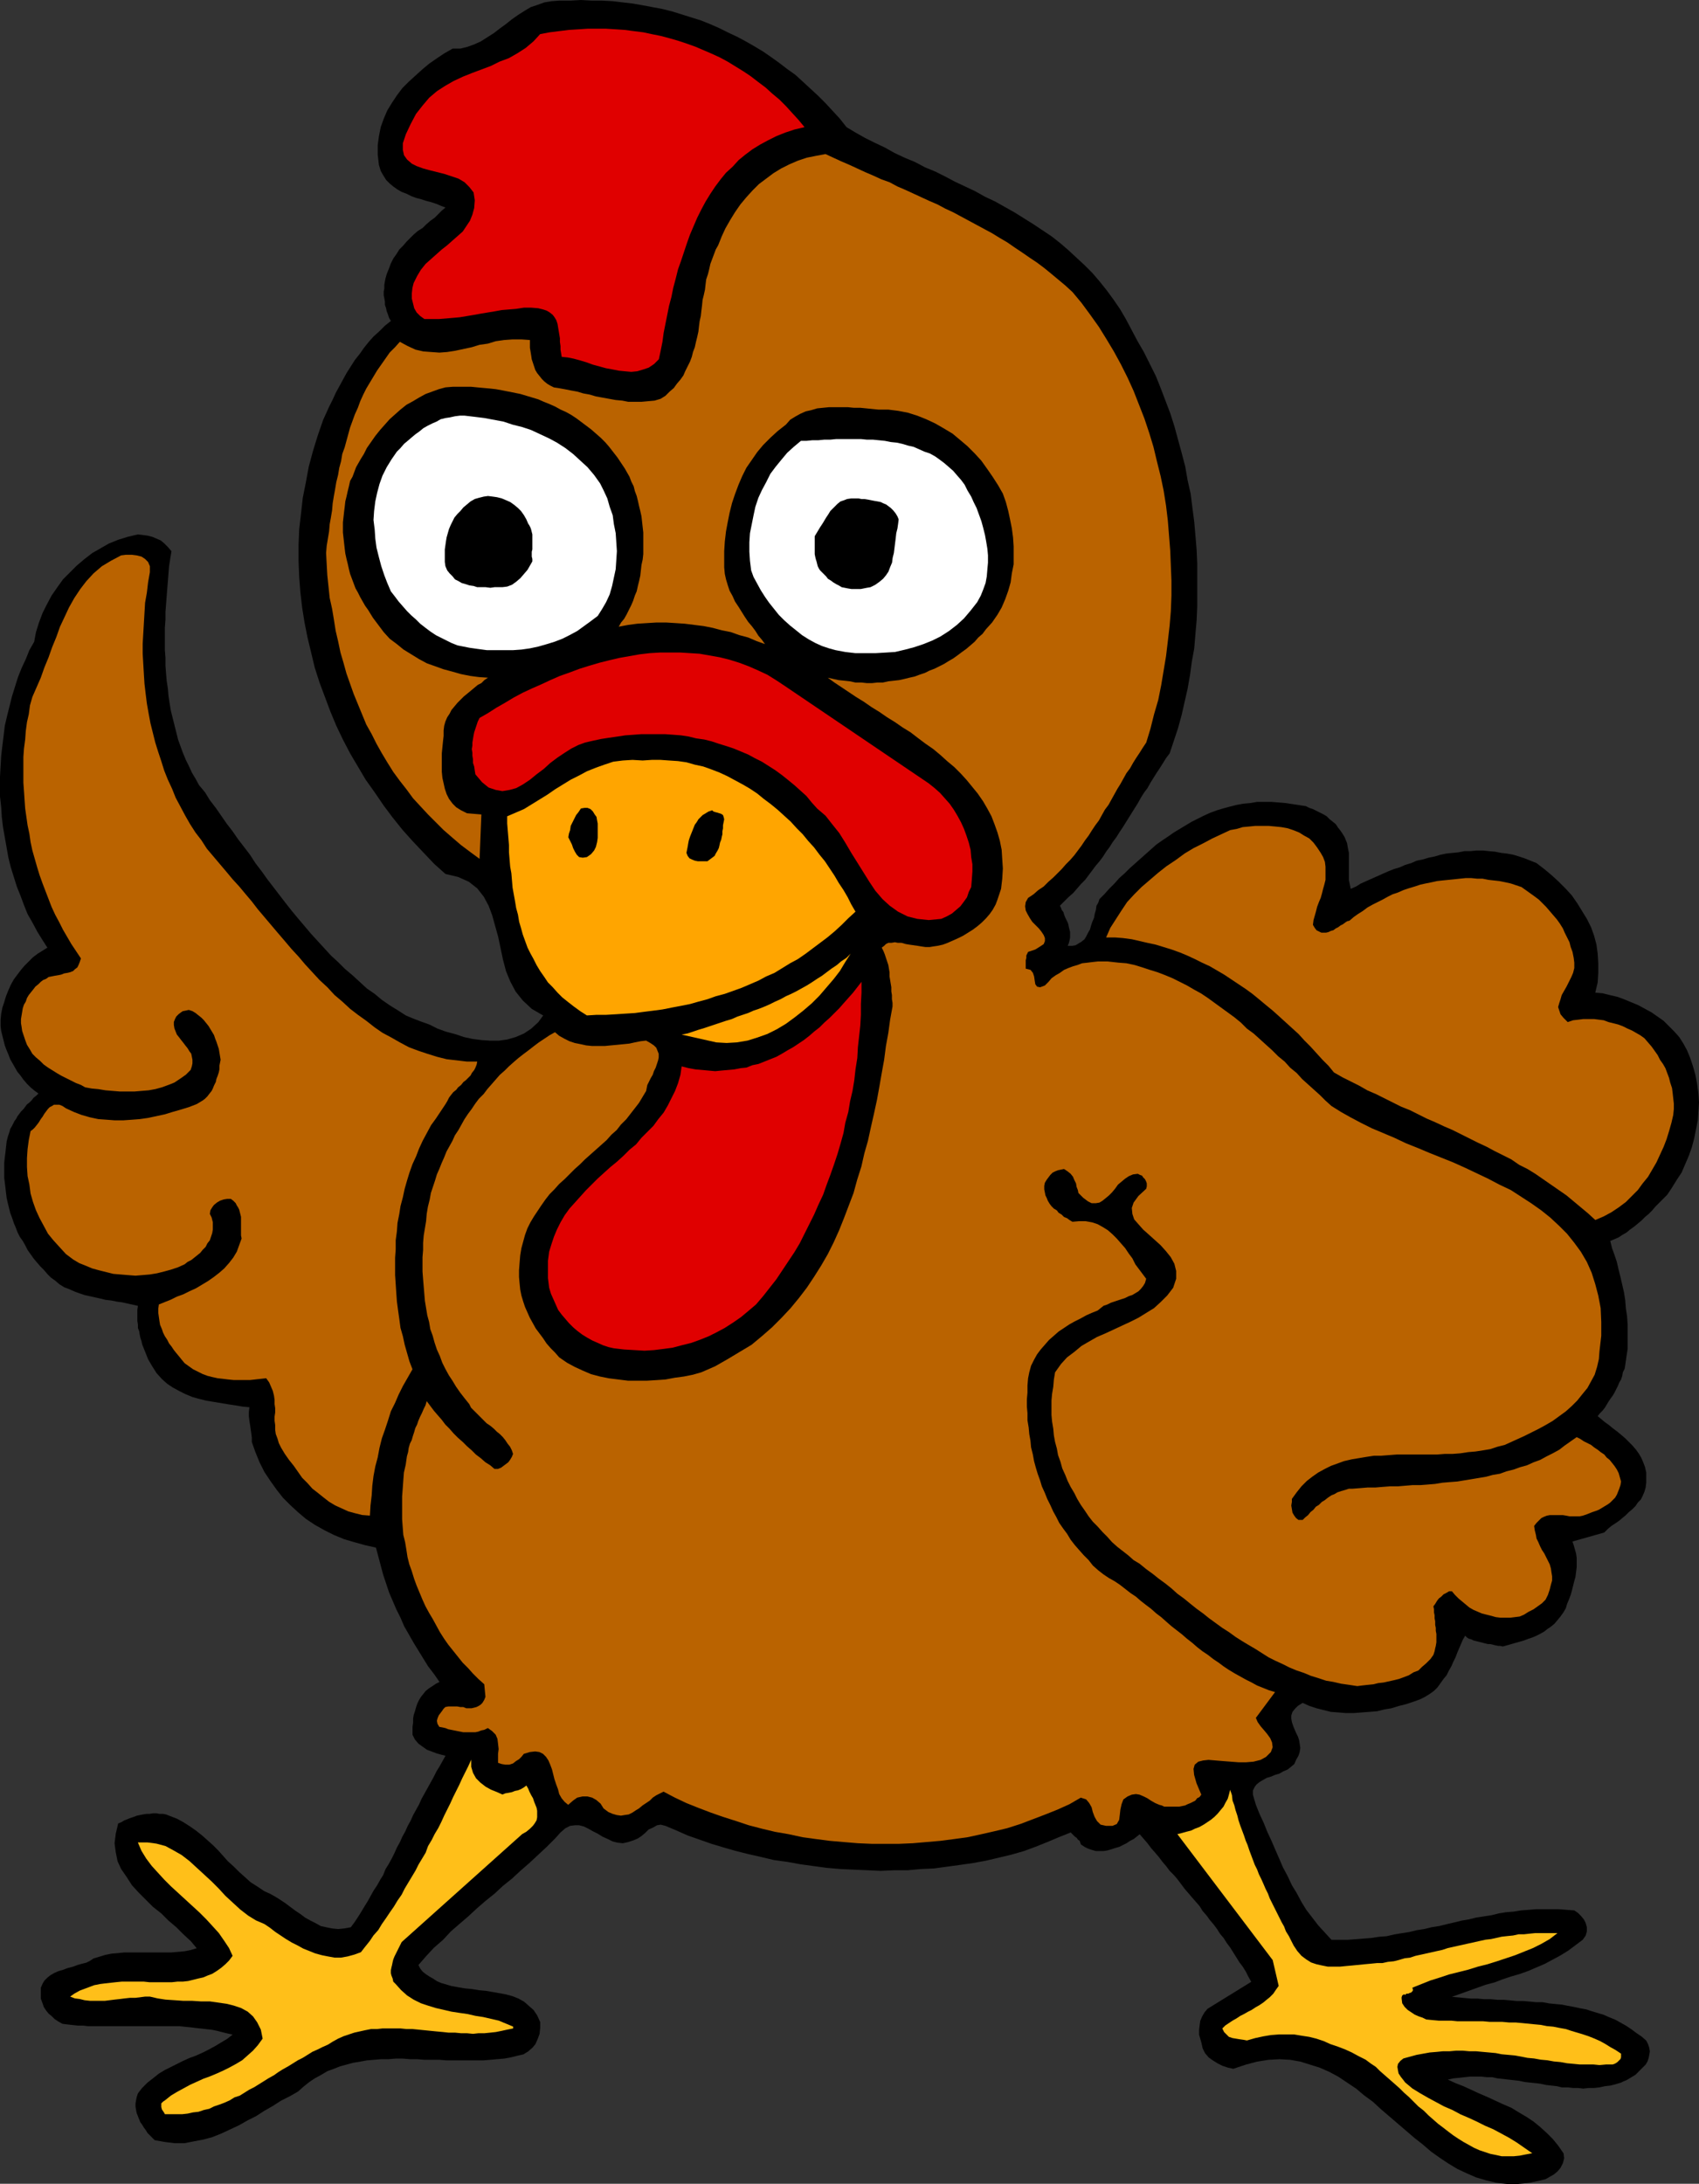
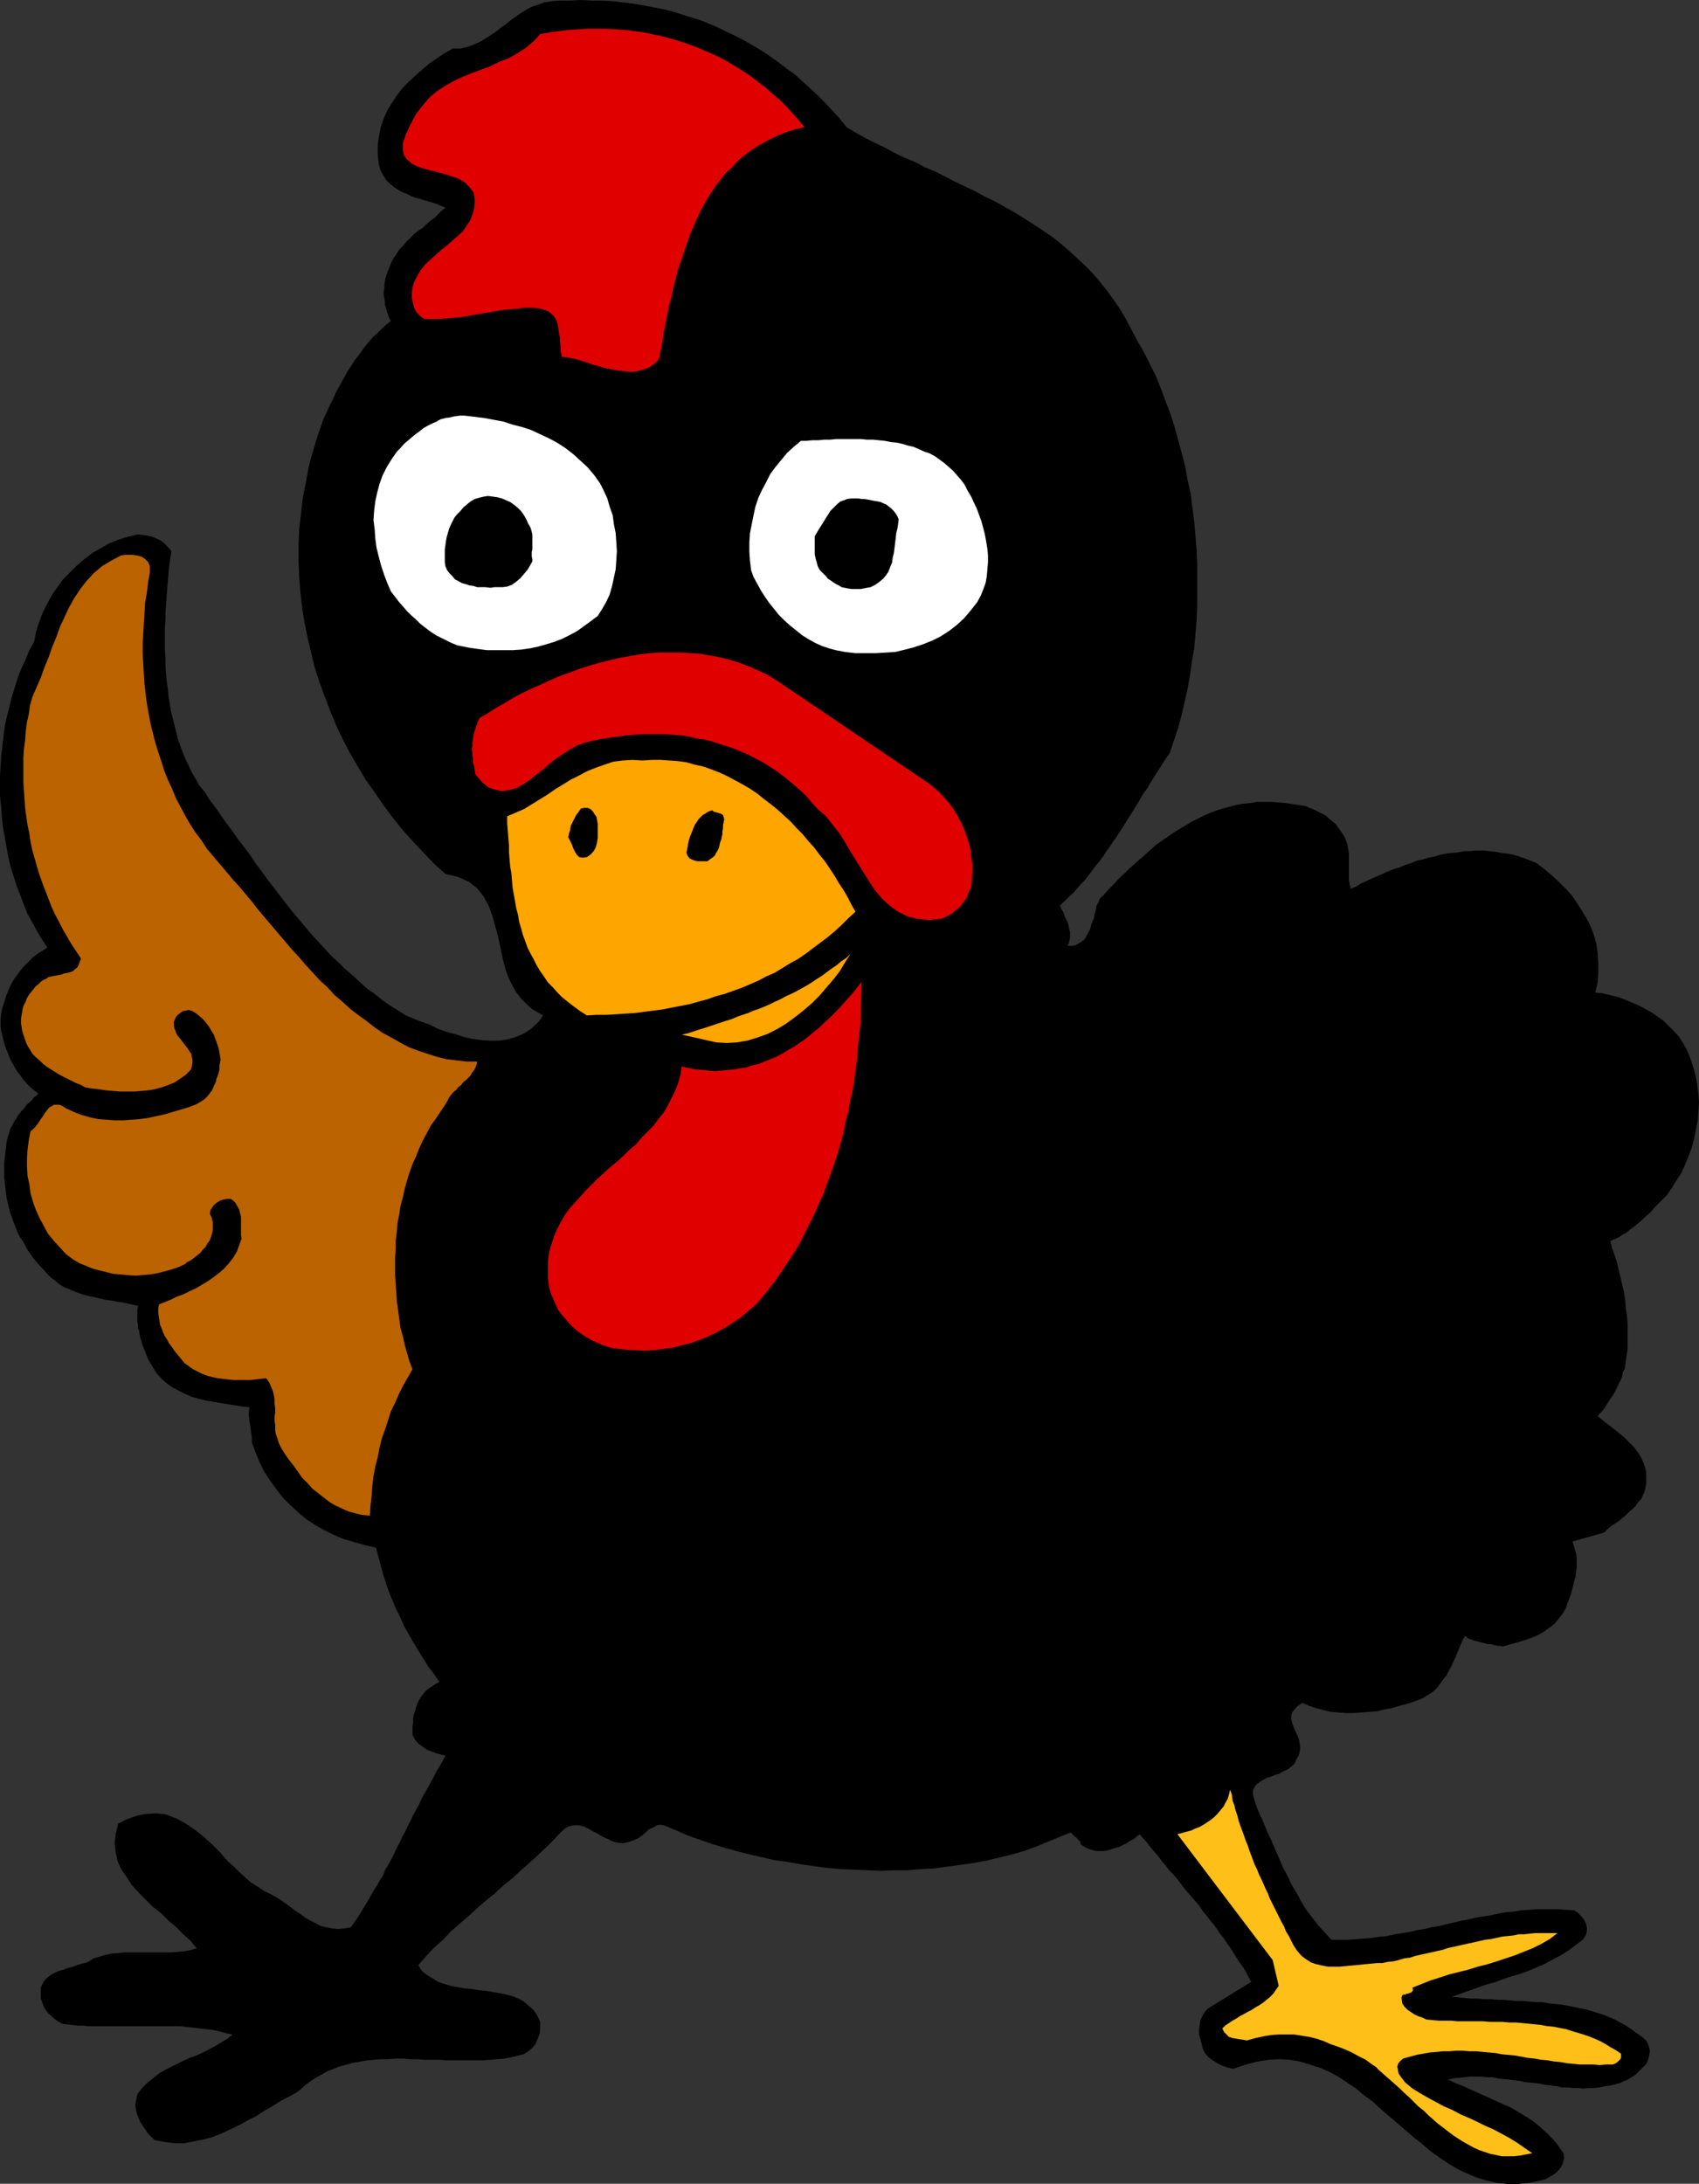
<svg xmlns="http://www.w3.org/2000/svg" xmlns:ns1="http://sodipodi.sourceforge.net/DTD/sodipodi-0.dtd" xmlns:ns2="http://www.inkscape.org/namespaces/inkscape" version="1.0" width="121.174mm" height="155.668mm" id="svg17" ns1:docname="Chicken 02.wmf">
  <rect width="100%" height="100%" fill="#333333" stroke="none" />
  <ns1:namedview id="namedview17" pagecolor="#ffffff" bordercolor="#000000" borderopacity="0.25" ns2:showpageshadow="2" ns2:pageopacity="0.0" ns2:pagecheckerboard="0" ns2:deskcolor="#d1d1d1" ns2:document-units="mm" />
  <defs id="defs1">
    <pattern id="WMFhbasepattern" patternUnits="userSpaceOnUse" width="6" height="6" x="0" y="0" />
  </defs>
  <path style="fill:#000000;fill-opacity:1;fill-rule:evenodd;stroke:none" d="m 228.182,34.257 2.424,1.454 2.586,1.454 2.586,1.293 2.747,1.293 2.586,1.454 2.747,1.293 2.747,1.131 2.747,1.454 2.747,1.131 2.586,1.293 2.747,1.454 2.747,1.293 2.747,1.293 2.586,1.454 2.747,1.293 2.586,1.454 2.586,1.454 2.586,1.616 2.586,1.616 2.424,1.616 2.424,1.616 2.262,1.778 2.262,1.939 2.262,2.101 2.101,1.939 2.101,2.101 1.939,2.262 1.939,2.424 1.778,2.424 1.778,2.585 1.616,2.747 1.454,2.747 1.616,3.07 1.778,3.07 1.616,3.232 1.616,3.232 1.293,3.232 1.293,3.393 1.293,3.393 1.131,3.555 0.97,3.555 0.97,3.555 0.97,3.717 0.646,3.717 0.808,3.555 0.485,3.878 0.485,3.717 0.323,3.717 0.323,3.878 0.162,3.717 v 3.878 3.717 3.878 l -0.162,3.717 -0.323,3.717 -0.323,3.878 -0.646,3.555 -0.485,3.555 -0.646,3.717 -0.808,3.555 -0.808,3.555 -0.97,3.555 -1.131,3.393 -1.131,3.393 -0.97,1.293 -0.808,1.293 -0.808,1.293 -0.97,1.454 -0.808,1.293 -0.808,1.293 -0.808,1.454 -0.97,1.293 -0.808,1.293 -0.808,1.454 -0.808,1.293 -0.808,1.293 -0.808,1.293 -0.808,1.293 -0.808,1.293 -0.97,1.454 -0.808,1.293 -0.97,1.293 -0.808,1.293 -0.97,1.293 -0.808,1.293 -0.97,1.293 -0.97,1.131 -0.97,1.293 -0.97,1.293 -0.97,1.293 -1.131,1.131 -0.97,1.131 -1.131,1.293 -1.293,1.131 -1.131,1.131 -1.131,1.131 0.323,0.646 0.162,0.485 0.485,0.646 0.162,0.646 0.323,0.808 0.323,0.646 0.323,0.646 0.162,0.485 0.162,0.808 0.162,0.646 0.162,0.646 v 0.808 0.646 l -0.162,0.808 -0.162,0.646 -0.323,0.808 h 1.131 l 0.97,-0.162 0.808,-0.485 0.808,-0.485 0.808,-0.646 0.485,-0.808 0.485,-0.97 0.485,-0.808 0.323,-1.131 0.323,-0.97 0.485,-1.131 0.162,-0.97 0.323,-1.131 0.162,-1.131 0.485,-0.808 0.323,-0.97 1.293,-1.293 1.293,-1.454 1.454,-1.454 1.293,-1.454 1.454,-1.293 1.293,-1.293 1.454,-1.293 1.454,-1.293 1.454,-1.293 1.454,-1.293 1.454,-1.293 1.616,-1.131 1.454,-0.97 1.616,-1.131 1.616,-0.97 1.616,-0.97 1.616,-0.97 1.616,-0.808 1.616,-0.808 1.778,-0.808 1.778,-0.646 1.616,-0.485 1.778,-0.485 1.939,-0.485 1.778,-0.323 1.778,-0.162 1.939,-0.323 h 1.939 1.939 l 1.939,0.162 1.939,0.162 2.101,0.323 1.131,0.162 0.97,0.162 1.131,0.162 0.97,0.485 0.97,0.323 0.97,0.485 0.97,0.485 0.97,0.485 0.808,0.485 0.808,0.808 0.808,0.646 0.808,0.646 0.646,0.97 0.646,0.808 0.646,0.97 0.485,0.808 0.323,0.808 0.323,0.808 0.162,0.97 0.162,0.808 0.162,0.808 v 0.97 0.808 0.97 0.97 0.808 0.808 0.97 0.97 l 0.162,0.808 0.162,0.808 0.162,0.808 1.454,-0.646 1.293,-0.808 1.454,-0.646 1.454,-0.646 1.454,-0.646 1.454,-0.646 1.454,-0.646 1.616,-0.646 1.616,-0.485 1.454,-0.646 1.616,-0.485 1.454,-0.646 1.616,-0.323 1.616,-0.485 1.616,-0.323 1.616,-0.485 1.616,-0.323 1.616,-0.162 1.616,-0.162 1.616,-0.323 h 1.616 l 1.616,-0.162 h 1.778 l 1.454,0.162 1.778,0.162 1.616,0.323 1.454,0.162 1.778,0.323 1.616,0.485 1.454,0.485 1.616,0.646 1.616,0.646 2.101,1.616 1.939,1.616 1.939,1.778 1.778,1.778 1.778,1.939 1.454,2.101 1.293,2.101 1.293,2.101 1.131,2.262 0.808,2.262 0.646,2.424 0.323,2.424 0.162,2.585 v 2.585 l -0.162,2.585 -0.646,2.747 1.939,0.162 1.939,0.485 2.101,0.485 1.778,0.646 1.939,0.808 1.939,0.808 1.778,0.97 1.778,0.97 1.616,1.131 1.616,1.131 1.454,1.454 1.454,1.454 1.293,1.454 1.131,1.778 0.97,1.778 0.808,1.939 0.808,2.424 0.646,2.262 0.485,2.585 0.323,2.424 0.162,2.424 -0.162,2.424 -0.162,2.424 -0.485,2.424 -0.485,2.424 -0.646,2.424 -0.808,2.262 -0.97,2.262 -0.97,2.262 -1.293,1.939 -1.293,2.101 -1.293,1.939 -0.808,0.808 -0.808,0.808 -0.808,0.808 -0.808,0.808 -0.808,0.97 -0.97,0.97 -0.97,0.808 -0.97,0.97 -0.97,0.808 -0.97,0.808 -1.131,0.808 -0.97,0.808 -1.131,0.646 -0.97,0.646 -1.131,0.485 -1.131,0.485 0.485,1.939 0.646,1.778 0.646,1.939 0.485,2.101 0.485,1.939 0.485,2.101 0.485,2.101 0.323,2.101 0.162,2.101 0.323,2.101 0.162,2.262 v 2.101 2.262 2.262 l -0.323,2.101 -0.323,2.262 -0.162,0.97 -0.485,0.97 -0.162,0.97 -0.323,0.97 -0.485,0.808 -0.323,0.808 -0.485,0.97 -0.485,0.97 -0.485,0.808 -0.485,0.646 -0.646,0.97 -0.485,0.808 -0.485,0.808 -0.646,0.808 -0.646,0.646 -0.646,0.808 0.97,0.808 0.97,0.808 1.131,0.808 0.97,0.808 1.293,0.97 0.97,0.808 1.131,0.97 0.97,0.97 0.97,0.97 0.97,1.131 0.808,1.131 0.646,1.131 0.485,1.131 0.485,1.293 0.323,1.454 v 1.454 1.293 l -0.162,1.293 -0.323,1.131 -0.485,1.131 -0.485,0.97 -0.808,0.808 -0.646,0.97 -0.808,0.808 -0.97,0.808 -0.808,0.808 -0.97,0.808 -0.97,0.808 -0.97,0.646 -0.97,0.646 -0.97,0.808 -0.97,0.97 -8.565,2.424 0.323,0.97 0.323,1.131 0.323,1.131 0.162,1.131 v 1.293 1.293 l -0.162,1.293 -0.162,1.293 -0.323,1.131 -0.323,1.293 -0.323,1.293 -0.323,1.131 -0.485,1.293 -0.485,1.131 -0.323,1.131 -0.646,1.131 -0.808,1.131 -0.808,0.97 -0.808,0.97 -0.97,0.808 -0.97,0.646 -0.808,0.646 -1.131,0.646 -0.97,0.485 -1.131,0.485 -0.97,0.323 -1.293,0.485 -1.131,0.323 -1.131,0.323 -1.131,0.323 -1.131,0.323 -1.131,0.323 -0.808,-0.162 h -0.485 l -0.808,-0.162 -0.646,-0.162 -0.646,-0.162 h -0.646 l -0.646,-0.162 -0.646,-0.162 -0.646,-0.162 -0.646,-0.162 -0.646,-0.162 -0.646,-0.162 -0.646,-0.323 -0.646,-0.162 -0.485,-0.323 -0.485,-0.485 -0.646,1.131 -0.485,1.131 -0.485,1.131 -0.485,1.131 -0.485,1.293 -0.646,1.293 -0.485,1.131 -0.646,1.131 -0.646,1.293 -0.808,0.97 -0.808,1.131 -0.808,1.131 -0.97,0.97 -1.131,0.808 -1.293,0.808 -1.293,0.646 -1.778,0.646 -1.939,0.646 -1.939,0.485 -2.101,0.646 -1.939,0.323 -1.939,0.485 -2.101,0.162 -2.101,0.162 -2.101,0.162 h -2.101 l -1.939,-0.162 -2.101,-0.162 -1.939,-0.485 -1.939,-0.485 -1.939,-0.646 -1.778,-0.808 -1.293,0.808 -0.808,0.808 -0.646,0.808 -0.323,0.97 v 0.808 l 0.162,0.97 0.323,0.97 0.323,0.808 0.485,1.131 0.485,0.97 0.323,0.97 0.162,0.97 0.162,1.131 -0.162,1.131 -0.323,0.97 -0.646,1.131 -0.485,1.131 -0.97,0.808 -0.808,0.646 -1.131,0.485 -1.131,0.646 -1.131,0.323 -1.131,0.485 -1.131,0.323 -1.131,0.646 -0.808,0.485 -0.808,0.646 -0.485,0.646 -0.485,0.97 v 1.131 l 0.323,1.131 0.485,1.616 0.97,2.424 1.131,2.424 0.97,2.424 1.131,2.424 0.97,2.262 1.131,2.585 0.97,2.262 1.293,2.424 1.131,2.424 1.293,2.101 1.293,2.424 1.293,2.101 1.616,2.101 1.616,2.101 1.778,1.939 1.778,1.939 h 2.262 2.101 l 2.101,-0.162 2.101,-0.162 2.101,-0.162 2.101,-0.323 2.101,-0.162 2.101,-0.485 1.939,-0.323 2.101,-0.323 1.939,-0.485 2.101,-0.323 1.939,-0.485 2.101,-0.323 1.939,-0.485 2.101,-0.485 1.939,-0.485 1.939,-0.323 1.939,-0.485 2.101,-0.323 2.101,-0.323 1.939,-0.485 1.939,-0.323 2.101,-0.162 1.939,-0.323 2.101,-0.162 1.939,-0.162 h 2.101 1.939 2.101 l 2.101,0.162 2.101,0.162 0.97,0.646 0.808,0.808 0.808,0.97 0.485,0.97 0.323,1.131 v 1.131 l -0.323,1.131 -0.808,1.131 -1.939,1.454 -1.939,1.454 -2.101,1.293 -2.101,1.131 -2.101,1.131 -2.262,0.97 -2.262,0.97 -2.262,0.808 -2.262,0.646 -2.424,0.808 -2.101,0.808 -2.424,0.646 -2.262,0.808 -2.262,0.808 -2.262,0.808 -2.262,0.808 1.778,0.162 1.616,0.162 1.778,0.162 h 1.778 l 1.778,0.162 h 1.778 l 1.778,0.162 h 1.616 l 1.939,0.162 1.616,0.162 h 1.778 l 1.778,0.162 1.778,0.162 h 1.616 l 1.778,0.323 1.616,0.162 1.778,0.162 1.616,0.323 1.778,0.323 1.454,0.323 1.778,0.323 1.454,0.485 1.616,0.485 1.616,0.485 1.454,0.646 1.616,0.646 1.454,0.808 1.454,0.808 1.454,0.97 1.293,0.97 1.454,0.97 1.293,1.131 0.485,0.97 0.323,0.97 0.162,0.97 -0.162,0.97 -0.162,0.808 -0.323,0.97 -0.485,0.808 -0.646,0.646 -0.646,0.646 -0.808,0.808 -0.646,0.646 -0.808,0.485 -0.808,0.485 -0.808,0.485 -0.808,0.323 -0.646,0.323 -1.616,0.485 -1.293,0.323 -1.454,0.162 -1.454,0.323 -1.454,0.162 h -1.454 l -1.454,0.162 -1.454,-0.162 h -1.293 l -1.454,-0.162 h -1.616 l -1.293,-0.323 -1.454,-0.162 -1.454,-0.162 -1.454,-0.323 -1.293,-0.162 -1.616,-0.162 -1.454,-0.162 -1.454,-0.323 -1.454,-0.162 -1.454,-0.162 -1.454,-0.162 -1.454,-0.162 -1.454,-0.323 h -1.454 l -1.454,-0.162 h -1.616 -1.454 l -1.454,0.162 -1.454,0.162 -1.616,0.162 -1.454,0.323 2.101,0.97 2.101,0.808 2.101,0.97 2.101,0.97 2.262,0.97 2.101,0.97 2.101,0.97 2.262,0.97 2.101,1.293 1.939,1.131 1.939,1.293 1.778,1.454 1.778,1.616 1.616,1.616 1.454,1.778 1.454,2.101 0.162,1.293 -0.323,1.293 -0.646,1.293 -0.808,0.97 -0.97,0.808 -1.131,0.646 -1.131,0.646 -1.293,0.323 -3.07,0.646 -3.07,0.323 h -3.07 l -2.747,-0.323 -2.747,-0.646 -2.747,-0.808 -2.586,-1.131 -2.424,-1.131 -2.424,-1.454 -2.424,-1.616 -2.262,-1.616 -2.262,-1.939 -2.262,-1.778 -2.262,-1.939 -2.262,-1.939 -2.262,-1.939 -2.262,-1.939 -2.101,-1.939 -2.424,-1.778 -2.101,-1.778 -2.424,-1.616 -2.424,-1.616 -2.424,-1.293 -2.586,-1.131 -2.586,-0.808 -2.586,-0.808 -2.747,-0.485 -2.909,-0.162 -2.909,0.162 -3.07,0.485 -3.07,0.808 -3.394,1.131 -1.454,-0.323 -1.454,-0.485 -1.293,-0.646 -1.293,-0.808 -1.131,-0.808 -0.97,-1.131 -0.646,-1.293 -0.323,-1.454 -0.323,-1.131 -0.323,-1.131 v -1.293 l 0.162,-1.293 0.162,-1.131 0.485,-1.131 0.646,-1.131 0.808,-0.97 11.797,-7.272 -0.808,-1.454 -0.646,-1.293 -0.808,-1.293 -0.97,-1.293 -0.808,-1.293 -0.808,-1.293 -0.808,-1.293 -0.97,-1.293 -0.808,-1.293 -0.97,-1.131 -0.808,-1.293 -0.97,-1.293 -0.97,-1.131 -0.808,-1.131 -1.131,-1.293 -0.808,-1.293 -0.97,-1.131 -1.131,-1.293 -0.97,-1.131 -0.97,-1.131 -0.97,-1.293 -0.97,-1.293 -0.97,-1.131 -1.131,-1.131 -0.97,-1.293 -0.97,-1.131 -0.97,-1.293 -0.97,-1.131 -1.131,-1.293 -0.97,-1.293 -0.97,-1.131 -1.131,-1.293 -0.808,0.646 -0.808,0.646 -0.97,0.485 -0.97,0.646 -0.97,0.485 -0.97,0.485 -1.131,0.323 -0.97,0.323 -1.131,0.323 -0.97,0.162 h -1.131 -0.97 l -1.131,-0.323 -0.97,-0.323 -0.97,-0.485 -0.97,-0.646 -0.162,-0.485 -0.162,-0.485 -0.485,-0.323 -0.323,-0.485 -0.485,-0.323 -0.323,-0.323 -0.485,-0.485 -0.323,-0.323 -3.232,1.293 -3.07,1.293 -3.232,1.293 -3.07,1.131 -3.394,0.97 -3.394,0.808 -3.394,0.808 -3.555,0.646 -3.394,0.485 -3.555,0.485 -3.555,0.485 -3.555,0.162 -3.555,0.323 h -3.555 l -3.717,0.162 -3.555,-0.162 -3.717,-0.162 -3.555,-0.162 -3.717,-0.323 -3.555,-0.485 -3.555,-0.485 -3.555,-0.646 -3.555,-0.485 -3.394,-0.808 -3.555,-0.808 -3.232,-0.808 -3.394,-0.97 -3.232,-0.97 -3.232,-1.131 -3.232,-1.131 -2.909,-1.293 -3.07,-1.293 -1.293,-0.323 -0.97,0.162 -1.131,0.646 -1.131,0.485 -0.97,0.97 -0.97,0.808 -0.97,0.646 -1.131,0.485 -1.454,0.485 -1.454,0.323 -1.454,-0.162 -1.293,-0.323 -1.293,-0.646 -1.454,-0.646 -1.293,-0.808 -1.293,-0.646 -1.131,-0.646 -1.293,-0.646 -1.293,-0.323 h -1.131 l -1.293,0.162 -1.293,0.646 -1.293,1.131 -1.454,1.616 -2.262,2.262 -2.262,2.101 -2.424,2.262 -2.424,2.101 -2.262,2.101 -2.424,1.939 -2.262,2.101 -2.424,1.939 -2.424,2.101 -2.262,2.101 -2.262,1.939 -2.424,2.101 -2.101,2.262 -2.424,2.101 -2.101,2.262 -2.101,2.424 0.485,0.97 0.646,0.808 0.808,0.646 0.97,0.646 1.131,0.646 0.97,0.646 1.131,0.485 1.131,0.323 1.616,0.485 1.778,0.323 1.939,0.323 1.778,0.162 1.939,0.323 1.778,0.162 1.939,0.323 1.778,0.323 1.778,0.323 1.778,0.485 1.616,0.646 1.454,0.808 1.293,1.131 1.293,1.131 0.97,1.454 0.808,1.778 v 1.616 l -0.162,1.616 -0.485,1.293 -0.646,1.454 -0.808,0.97 -1.131,0.97 -1.293,0.808 -1.454,0.323 -1.939,0.485 -1.778,0.323 -1.939,0.162 -1.778,0.162 -1.939,0.162 h -2.101 -1.939 -1.939 -1.939 -1.939 l -1.939,-0.162 h -1.939 -2.101 l -1.939,-0.162 h -1.939 l -1.939,-0.162 h -1.939 l -1.939,0.162 h -1.939 l -1.939,0.162 -1.939,0.162 -1.778,0.323 -1.939,0.323 -1.778,0.485 -1.778,0.485 -1.616,0.646 -1.778,0.646 -1.616,0.97 -1.778,0.97 -1.454,0.97 -1.616,1.293 -1.454,1.293 -2.262,1.293 -2.262,1.131 -2.262,1.454 -2.262,1.293 -2.262,1.454 -2.262,1.131 -2.262,1.293 -2.424,1.131 -2.424,1.131 -2.424,0.97 -2.424,0.646 -2.586,0.485 -2.424,0.485 h -2.747 l -2.586,-0.323 -2.747,-0.485 -0.646,-0.646 -0.646,-0.646 -0.646,-0.646 -0.485,-0.808 -0.485,-0.646 -0.485,-0.808 -0.485,-0.646 -0.323,-0.808 -0.323,-0.808 -0.323,-0.808 -0.162,-0.808 -0.162,-0.97 v -0.808 l 0.162,-0.97 0.162,-0.808 0.323,-0.97 1.131,-1.454 1.454,-1.454 1.454,-1.131 1.616,-1.293 1.616,-0.97 1.616,-0.808 1.616,-0.808 1.616,-0.808 1.778,-0.808 1.778,-0.646 1.778,-0.808 1.616,-0.808 1.778,-0.97 1.616,-0.97 1.616,-0.97 1.454,-1.131 -1.454,-0.323 -1.293,-0.323 -1.293,-0.323 -1.454,-0.323 -1.454,-0.162 -1.454,-0.162 -1.454,-0.162 -1.293,-0.162 -1.616,-0.162 -1.454,-0.162 h -1.293 -1.616 -1.293 -1.616 -1.454 -1.293 -1.616 -1.293 -1.454 -1.616 -1.454 -1.454 -1.454 -1.454 -1.454 -1.454 -1.454 l -1.293,-0.162 h -1.454 l -1.454,-0.162 -1.454,-0.162 -1.293,-0.162 -1.131,-0.646 -0.97,-0.646 -0.808,-0.808 -0.808,-0.646 -0.646,-0.808 -0.646,-0.97 -0.323,-0.97 -0.485,-1.293 v -1.454 -1.454 l 0.485,-1.131 0.485,-0.808 0.808,-0.808 0.808,-0.646 1.131,-0.646 1.131,-0.485 1.131,-0.323 1.293,-0.485 1.293,-0.323 1.293,-0.485 1.131,-0.323 1.293,-0.323 0.97,-0.485 0.97,-0.646 1.616,-0.485 1.616,-0.485 1.616,-0.323 1.778,-0.162 1.778,-0.162 h 1.778 1.778 1.778 1.778 1.939 1.778 1.778 l 1.778,-0.162 1.778,-0.162 1.616,-0.323 1.616,-0.485 -1.616,-1.939 -1.939,-1.778 -1.939,-1.939 -2.101,-1.778 -1.939,-1.939 -2.262,-1.778 -1.939,-1.939 -1.939,-1.939 -1.778,-1.939 -1.454,-2.262 -1.454,-2.101 -0.97,-2.101 -0.485,-2.424 -0.323,-2.424 0.323,-2.585 0.646,-2.747 0.808,-0.323 0.808,-0.485 0.808,-0.323 0.808,-0.323 0.97,-0.323 0.808,-0.323 0.808,-0.162 0.808,-0.162 0.97,-0.162 h 0.808 l 0.97,-0.162 h 0.97 l 0.808,0.162 h 0.97 l 0.808,0.162 0.808,0.323 2.101,0.808 1.778,0.97 1.778,1.131 1.616,1.131 1.616,1.293 1.454,1.293 1.454,1.293 1.454,1.454 1.293,1.454 1.293,1.454 1.616,1.454 1.454,1.454 1.454,1.293 1.616,1.454 1.778,1.131 1.939,1.293 1.454,0.646 1.454,0.808 1.293,0.808 1.454,0.97 1.293,0.97 1.293,0.97 1.454,0.97 1.293,0.97 1.454,0.808 1.293,0.646 1.454,0.808 1.454,0.323 1.616,0.323 1.616,0.162 1.616,-0.162 1.778,-0.323 0.97,-1.293 0.97,-1.454 0.808,-1.293 0.97,-1.616 0.808,-1.293 0.808,-1.454 0.808,-1.454 0.97,-1.454 0.808,-1.454 0.808,-1.293 0.646,-1.616 0.808,-1.293 0.808,-1.454 0.808,-1.616 0.646,-1.454 0.808,-1.454 0.646,-1.454 0.808,-1.454 0.646,-1.454 0.808,-1.454 0.646,-1.454 0.808,-1.454 0.808,-1.454 0.646,-1.454 0.808,-1.454 0.808,-1.454 0.808,-1.454 0.808,-1.454 0.808,-1.616 0.808,-1.293 0.808,-1.454 0.808,-1.454 -1.293,-0.323 -1.131,-0.323 -1.293,-0.485 -1.293,-0.485 -1.131,-0.808 -1.131,-0.808 -0.97,-1.131 -0.646,-1.293 v -1.131 -0.97 l 0.162,-1.131 v -1.131 l 0.162,-0.97 0.323,-0.97 0.323,-1.131 0.323,-0.97 0.485,-0.97 0.485,-0.808 0.646,-0.808 0.646,-0.808 0.808,-0.646 0.97,-0.646 0.97,-0.646 0.97,-0.485 -1.454,-2.101 -1.616,-2.101 -1.293,-2.101 -1.293,-2.101 -1.293,-2.101 -1.293,-2.262 -1.293,-2.262 -0.97,-2.262 -1.131,-2.262 -0.97,-2.262 -0.97,-2.262 -0.808,-2.424 -0.808,-2.424 -0.646,-2.424 -0.646,-2.424 -0.646,-2.424 -2.909,-0.646 -2.909,-0.808 -2.747,-0.808 -2.747,-1.131 -2.586,-1.293 -2.586,-1.454 -2.424,-1.616 -2.101,-1.778 -2.101,-1.939 -1.939,-1.939 -1.778,-2.262 -1.616,-2.262 -1.616,-2.424 -1.293,-2.585 -1.131,-2.747 -0.97,-2.747 v -1.131 l -0.162,-1.293 -0.162,-1.131 -0.162,-1.131 -0.162,-0.97 -0.162,-1.293 v -1.131 l 0.162,-1.293 -1.778,-0.162 -1.939,-0.323 -2.101,-0.323 -1.939,-0.323 -1.939,-0.323 -1.939,-0.323 -1.939,-0.485 -1.778,-0.485 -1.939,-0.808 -1.616,-0.808 -1.778,-0.97 -1.454,-0.97 -1.454,-1.293 -1.454,-1.616 -1.131,-1.778 -1.131,-1.939 -0.323,-0.808 -0.323,-0.808 -0.323,-0.808 -0.323,-0.808 -0.323,-0.808 -0.162,-0.808 -0.323,-0.97 -0.162,-0.808 -0.162,-0.97 -0.323,-0.808 v -0.97 l -0.162,-0.97 v -0.97 -0.97 -0.97 l 0.162,-1.131 -1.454,-0.323 -1.454,-0.323 -1.454,-0.323 -1.293,-0.162 -1.616,-0.323 -1.454,-0.162 -1.293,-0.323 -1.454,-0.323 -1.454,-0.323 -1.454,-0.323 -1.454,-0.485 -1.293,-0.485 -1.454,-0.646 -1.293,-0.485 -1.293,-0.808 -1.131,-0.97 -1.131,-0.808 -0.97,-0.97 -0.97,-1.131 -0.97,-0.97 -0.97,-1.131 -0.808,-0.97 -0.808,-1.131 -0.808,-1.131 -0.646,-1.293 -0.646,-1.131 -0.808,-1.131 -0.646,-1.293 -0.485,-1.293 -0.485,-1.131 -0.485,-1.454 -0.485,-1.293 -0.323,-1.293 -0.323,-1.293 -0.323,-1.454 -0.162,-1.293 -0.162,-1.454 -0.162,-1.293 -0.162,-1.293 v -1.454 -1.454 -1.293 l 0.162,-1.454 0.162,-1.293 0.162,-1.454 0.162,-1.454 0.323,-1.293 0.485,-1.454 0.162,-0.646 0.485,-0.808 0.323,-0.646 0.323,-0.646 0.485,-0.646 0.323,-0.646 0.485,-0.646 0.485,-0.646 0.646,-0.646 0.485,-0.646 0.485,-0.646 0.646,-0.485 0.646,-0.646 0.485,-0.646 0.646,-0.485 0.646,-0.646 L 9.211,293.773 8.242,292.965 7.272,291.995 6.302,290.864 5.494,289.733 4.686,288.763 4.04,287.632 3.394,286.501 2.747,285.37 2.262,284.077 1.778,282.946 1.293,281.653 0.97,280.361 0.646,279.068 0.323,277.775 0.162,276.482 v -1.778 l 0.162,-1.616 0.323,-1.616 0.485,-1.454 0.485,-1.616 0.646,-1.616 0.646,-1.454 0.808,-1.454 0.97,-1.293 0.97,-1.293 0.97,-1.131 1.131,-1.131 1.131,-1.131 1.293,-0.97 1.293,-0.808 1.293,-0.808 -1.454,-2.262 -1.293,-2.101 L 8.727,248.527 7.434,246.265 6.464,243.841 5.494,241.256 4.525,238.832 3.717,236.246 2.909,233.661 2.262,231.075 1.778,228.328 1.293,225.581 0.808,222.834 0.485,220.087 0.323,217.502 0,214.593 v -2.585 -2.747 l 0.162,-2.909 0.162,-2.747 0.323,-2.747 0.323,-2.585 0.323,-2.747 0.646,-2.747 0.646,-2.585 0.646,-2.585 0.808,-2.585 0.808,-2.585 0.97,-2.424 1.131,-2.424 0.97,-2.424 1.293,-2.262 0.485,-2.585 0.808,-2.585 0.97,-2.585 1.131,-2.262 1.293,-2.424 1.454,-2.101 1.616,-2.262 1.939,-1.939 1.778,-1.778 2.101,-1.778 2.101,-1.616 2.262,-1.293 2.262,-1.293 2.424,-0.97 2.586,-0.808 2.747,-0.646 1.293,0.162 1.293,0.162 1.293,0.323 1.131,0.485 1.131,0.485 0.97,0.808 0.97,0.97 0.97,1.131 -0.323,1.939 -0.323,2.101 -0.162,1.939 -0.162,2.101 -0.162,1.939 -0.162,2.101 -0.162,2.101 -0.162,2.101 v 2.101 l -0.162,2.101 v 2.101 1.939 2.101 l 0.162,2.101 v 2.101 l 0.162,2.101 0.162,1.939 0.323,2.101 0.162,1.939 0.323,2.101 0.323,1.939 0.485,1.939 0.485,1.939 0.485,1.939 0.485,1.939 0.646,1.778 0.646,1.778 0.808,1.939 0.808,1.616 0.808,1.778 0.97,1.616 0.97,1.778 1.616,1.939 1.293,2.101 1.616,2.101 1.454,2.101 1.454,2.101 1.616,2.101 1.454,2.101 1.616,2.101 1.616,2.101 1.454,2.262 1.616,2.101 1.616,2.262 1.616,2.101 1.616,2.101 1.616,2.101 1.778,2.262 1.616,1.939 1.778,2.101 1.778,2.101 1.778,1.939 1.778,1.939 1.778,1.939 1.939,1.778 1.778,1.778 2.101,1.778 1.939,1.778 1.939,1.778 2.101,1.454 1.939,1.616 2.101,1.454 2.101,1.293 2.262,1.454 1.939,0.808 2.101,0.808 2.262,0.808 2.262,1.131 2.262,0.808 2.424,0.646 2.424,0.808 2.262,0.485 2.424,0.323 2.424,0.162 h 2.262 l 2.262,-0.323 2.262,-0.646 2.262,-0.97 1.939,-1.293 1.939,-1.778 1.293,-1.778 -3.07,-1.778 -2.424,-2.262 -1.939,-2.424 -1.454,-2.747 -1.131,-2.747 -0.808,-3.07 -0.646,-3.07 -0.646,-3.07 -0.808,-2.909 -0.808,-2.909 -0.97,-2.585 -1.293,-2.424 -1.778,-2.262 -2.262,-1.778 -2.909,-1.293 -3.394,-0.808 -3.07,-2.747 -2.909,-3.07 -2.909,-3.07 -2.747,-3.07 -2.586,-3.232 -2.424,-3.232 -2.424,-3.555 -2.424,-3.393 -2.101,-3.555 -2.101,-3.555 -1.939,-3.717 -1.778,-3.717 -1.616,-3.878 -1.454,-3.878 -1.454,-3.878 -1.293,-4.04 -0.97,-4.04 -0.97,-4.04 -0.808,-4.04 -0.646,-4.04 -0.485,-4.201 -0.323,-4.201 -0.162,-4.201 v -4.201 l 0.162,-4.201 0.485,-4.201 0.485,-4.363 0.808,-4.04 0.808,-4.363 1.131,-4.201 1.293,-4.201 1.454,-4.201 0.808,-1.778 0.808,-1.778 0.97,-1.939 0.808,-1.778 0.97,-1.778 0.97,-1.778 0.97,-1.778 1.131,-1.778 1.131,-1.778 1.293,-1.616 1.131,-1.616 1.293,-1.616 1.293,-1.454 1.616,-1.454 1.454,-1.454 1.616,-1.293 -0.485,-0.808 -0.323,-0.97 -0.323,-0.808 -0.162,-0.808 -0.323,-0.97 v -0.808 l -0.162,-0.97 -0.162,-0.808 v -0.97 l 0.162,-0.808 v -0.97 l 0.162,-0.97 0.162,-0.808 0.323,-1.131 0.323,-0.808 0.323,-0.808 0.485,-1.293 0.646,-1.293 0.808,-1.131 0.808,-1.293 0.97,-0.97 0.97,-1.131 0.97,-0.97 0.97,-0.97 1.131,-0.97 1.293,-0.808 0.97,-0.97 1.131,-0.97 1.131,-0.808 0.97,-0.97 0.97,-0.97 0.97,-0.808 -1.293,-0.485 -1.131,-0.485 -1.454,-0.485 -1.293,-0.323 -1.454,-0.485 -1.293,-0.323 -1.293,-0.485 -1.293,-0.646 -1.293,-0.485 -1.131,-0.646 -1.131,-0.808 -0.97,-0.808 -0.97,-0.97 -0.808,-1.293 -0.646,-1.131 -0.485,-1.616 -0.323,-2.747 v -2.585 l 0.323,-2.424 0.485,-2.424 0.808,-2.262 0.97,-2.262 1.293,-2.101 1.293,-1.939 1.454,-1.939 1.778,-1.778 1.778,-1.616 1.778,-1.616 1.939,-1.616 2.101,-1.454 1.939,-1.293 2.262,-1.293 h 2.101 l 1.939,-0.485 1.778,-0.646 1.778,-0.808 1.778,-1.131 1.778,-1.131 1.454,-1.131 1.778,-1.293 1.616,-1.293 1.616,-1.131 1.778,-1.131 1.616,-0.97 1.939,-0.646 1.778,-0.646 1.939,-0.323 2.101,-0.162 h 3.07 L 156.592,0 l 2.909,0.162 h 2.747 l 2.909,0.162 2.747,0.323 2.747,0.323 2.747,0.485 2.586,0.485 2.586,0.485 2.586,0.646 2.586,0.808 2.586,0.808 2.586,0.808 2.424,0.97 2.586,1.131 2.262,1.131 2.424,1.131 2.424,1.293 2.262,1.293 2.424,1.454 2.101,1.454 2.262,1.616 2.101,1.616 2.262,1.616 1.939,1.778 2.101,1.939 2.101,1.939 1.939,1.939 1.939,2.101 1.939,2.101 z" id="path1" />
  <path style="fill:#e00000;fill-opacity:1;fill-rule:evenodd;stroke:none" d="m 216.87,34.257 -2.747,0.646 -2.424,0.808 -2.424,0.97 -2.262,1.131 -2.101,1.131 -2.101,1.293 -1.939,1.454 -1.778,1.454 -1.616,1.778 -1.778,1.616 -1.454,1.778 -1.454,1.939 -1.293,1.939 -1.293,2.101 -1.131,2.101 -1.131,2.262 -0.97,2.262 -0.97,2.262 -0.808,2.262 -0.808,2.424 -0.808,2.424 -0.808,2.262 -0.646,2.585 -0.646,2.424 -0.485,2.424 -0.646,2.424 -0.485,2.424 -0.485,2.424 -0.485,2.424 -0.323,2.424 -0.485,2.424 -0.485,2.262 -1.293,1.293 -1.454,0.97 -1.454,0.485 -1.616,0.485 -1.616,0.162 -1.778,-0.162 -1.616,-0.162 -1.616,-0.323 -1.778,-0.323 -1.778,-0.485 -1.778,-0.485 -1.778,-0.646 -1.616,-0.485 -1.778,-0.485 -1.616,-0.323 -1.616,-0.162 -0.162,-0.97 -0.162,-0.97 v -0.97 l -0.162,-1.131 v -0.97 l -0.162,-0.97 -0.162,-0.97 -0.162,-0.97 -0.162,-0.97 -0.323,-0.97 -0.485,-0.808 -0.485,-0.646 -0.808,-0.646 -0.808,-0.485 -0.97,-0.323 -1.293,-0.323 -1.939,-0.162 h -1.939 l -2.101,0.323 -1.939,0.162 -1.939,0.162 -1.778,0.323 -1.939,0.323 -1.939,0.323 -1.778,0.323 -1.939,0.323 -1.939,0.323 -1.778,0.162 -1.939,0.162 -1.939,0.162 h -1.939 -1.939 l -1.131,-0.808 -0.97,-0.97 -0.646,-1.131 -0.323,-1.293 -0.323,-1.293 v -1.454 l 0.162,-1.454 0.323,-1.293 0.97,-1.939 0.97,-1.616 1.293,-1.616 1.454,-1.293 1.454,-1.293 1.454,-1.293 1.454,-1.131 1.454,-1.293 1.293,-1.131 1.454,-1.293 0.97,-1.454 0.97,-1.454 0.646,-1.616 0.485,-1.778 0.162,-2.101 -0.323,-2.101 -1.131,-1.454 -1.293,-1.293 -1.616,-0.97 -1.939,-0.646 -1.939,-0.646 -1.939,-0.485 -1.939,-0.485 -1.778,-0.485 -1.778,-0.646 -1.293,-0.646 -1.293,-1.131 -0.808,-1.131 -0.323,-1.454 v -1.778 l 0.808,-2.424 1.293,-2.747 1.454,-2.747 1.778,-2.262 1.778,-2.101 2.101,-1.778 2.262,-1.454 2.262,-1.293 2.424,-1.131 2.424,-0.97 2.586,-0.97 2.586,-0.97 2.262,-1.131 2.586,-0.97 2.262,-1.293 2.262,-1.454 2.101,-1.778 1.778,-1.939 2.586,-0.485 2.586,-0.323 2.586,-0.323 2.586,-0.162 2.424,-0.162 h 2.586 2.424 l 2.586,0.162 2.424,0.162 2.424,0.323 2.586,0.323 2.262,0.485 2.424,0.485 2.424,0.646 2.262,0.646 2.424,0.808 2.262,0.808 2.262,0.97 2.262,0.97 2.101,0.97 2.101,1.131 2.101,1.293 2.101,1.293 1.939,1.293 2.101,1.616 1.939,1.454 1.778,1.616 1.939,1.616 1.778,1.778 1.616,1.778 1.778,1.939 z" id="path2" />
-   <path style="fill:#ba6300;fill-opacity:1;fill-rule:evenodd;stroke:none" d="m 289.106,78.695 2.424,2.909 2.262,3.07 2.424,3.393 2.101,3.393 1.939,3.232 1.939,3.555 1.778,3.555 1.616,3.555 1.454,3.717 1.454,3.717 1.293,3.878 1.131,3.717 0.97,4.04 0.97,3.878 0.808,3.878 0.646,4.04 0.485,4.04 0.323,4.04 0.323,4.04 0.162,4.04 0.162,4.04 v 4.04 l -0.162,4.201 -0.323,3.878 -0.485,4.201 -0.485,4.04 -0.646,3.878 -0.646,3.878 -0.808,4.04 -1.131,3.878 -0.97,3.878 -1.131,3.717 -0.97,1.454 -0.808,1.293 -0.97,1.454 -0.808,1.293 -0.808,1.454 -0.97,1.293 -0.808,1.454 -0.808,1.454 -0.808,1.293 -0.808,1.454 -0.808,1.454 -0.808,1.454 -0.97,1.293 -0.808,1.454 -0.808,1.454 -0.97,1.293 -0.97,1.454 -0.808,1.293 -0.97,1.293 -0.97,1.454 -0.97,1.293 -0.97,1.293 -1.131,1.293 -1.131,1.131 -1.131,1.293 -1.131,1.131 -1.131,1.131 -1.293,1.131 -1.293,1.293 -1.454,0.97 -1.293,1.131 -1.454,0.97 -0.646,1.131 -0.162,1.131 0.162,1.131 0.485,0.97 0.646,1.131 0.646,0.97 0.808,0.808 0.97,0.97 0.646,0.808 0.646,0.97 0.323,0.808 v 0.808 l -0.323,0.808 -0.97,0.646 -1.293,0.808 -1.939,0.646 -0.323,0.646 -0.162,0.323 v 0.646 l -0.162,0.646 v 0.485 0.646 0.485 0.646 l 1.293,0.323 0.646,0.808 0.323,0.97 0.162,1.131 0.162,0.97 0.485,0.646 0.808,0.162 1.293,-0.485 0.97,-0.97 0.808,-0.97 1.131,-0.808 1.131,-0.646 1.131,-0.808 1.131,-0.485 1.293,-0.485 1.131,-0.323 1.293,-0.485 1.454,-0.162 1.293,-0.162 1.454,-0.162 h 1.293 1.454 l 1.454,0.162 1.454,0.162 2.101,0.162 2.262,0.485 2.101,0.646 1.939,0.646 2.101,0.646 2.101,0.808 1.939,0.808 1.939,0.97 1.939,0.97 1.939,1.131 1.778,0.97 1.939,1.293 1.778,1.293 1.778,1.293 1.778,1.293 1.778,1.293 1.778,1.454 1.616,1.616 1.778,1.293 1.616,1.454 1.778,1.616 1.616,1.454 1.616,1.616 1.778,1.454 1.454,1.616 1.778,1.454 1.454,1.616 1.616,1.454 1.616,1.454 1.616,1.454 1.454,1.454 1.616,1.454 2.586,1.616 2.586,1.454 2.747,1.454 2.909,1.454 3.07,1.293 3.07,1.293 3.07,1.454 3.232,1.293 3.07,1.293 3.232,1.293 3.232,1.293 3.232,1.454 3.07,1.454 3.07,1.454 3.07,1.616 3.07,1.454 2.747,1.778 2.747,1.778 2.747,1.939 2.424,1.939 2.424,2.262 2.101,2.101 1.939,2.424 1.778,2.424 1.616,2.747 1.293,2.909 0.97,3.07 0.808,3.07 0.646,3.393 0.162,3.717 v 3.717 l -0.485,4.201 -0.162,2.101 -0.485,2.101 -0.646,2.101 -0.97,1.778 -0.97,1.778 -1.454,1.778 -1.293,1.616 -1.454,1.454 -1.616,1.454 -1.778,1.293 -1.778,1.293 -1.939,1.131 -1.778,0.97 -1.939,0.97 -1.939,0.97 -1.778,0.808 -1.778,0.808 -1.778,0.808 -1.939,0.485 -1.939,0.646 -1.939,0.323 -2.101,0.323 -1.939,0.162 -2.101,0.323 -2.101,0.162 h -2.101 l -2.101,0.162 h -2.262 -2.101 -2.262 -2.101 -2.101 l -2.101,0.162 -2.101,0.162 h -1.939 l -2.101,0.323 -1.939,0.323 -1.939,0.323 -2.101,0.485 -1.778,0.646 -1.778,0.646 -1.616,0.808 -1.778,0.97 -1.616,1.131 -1.454,1.131 -1.454,1.454 -1.293,1.616 -1.293,1.778 v 0.808 l -0.162,0.97 0.162,0.97 0.162,0.97 0.485,0.808 0.485,0.646 0.646,0.485 h 1.131 l 0.646,-0.646 0.808,-0.646 0.646,-0.808 0.808,-0.646 0.646,-0.808 0.808,-0.485 0.808,-0.808 0.808,-0.485 0.808,-0.646 0.97,-0.646 0.808,-0.323 0.808,-0.485 0.97,-0.323 1.131,-0.323 0.97,-0.323 h 0.97 l 2.101,-0.162 1.939,-0.162 h 2.101 l 1.939,-0.162 2.101,-0.162 h 2.101 l 1.939,-0.162 1.939,-0.162 h 2.101 l 2.101,-0.162 1.939,-0.162 1.939,-0.323 1.939,-0.162 2.101,-0.162 1.939,-0.323 1.939,-0.323 1.939,-0.323 1.939,-0.323 1.778,-0.485 1.939,-0.323 1.778,-0.646 1.939,-0.485 1.778,-0.646 1.778,-0.485 1.778,-0.808 1.778,-0.646 1.778,-0.97 1.616,-0.808 1.778,-0.97 1.454,-1.131 1.616,-1.131 1.616,-1.131 0.97,0.485 0.97,0.646 0.97,0.485 0.97,0.485 0.808,0.646 0.97,0.646 0.808,0.646 0.97,0.646 0.646,0.808 0.808,0.646 0.646,0.808 0.646,0.808 0.646,0.97 0.485,0.97 0.323,1.131 0.323,1.131 -0.162,0.97 -0.323,0.97 -0.323,0.808 -0.323,0.808 -0.485,0.808 -0.646,0.646 -0.646,0.646 -0.646,0.485 -0.808,0.485 -0.808,0.485 -0.808,0.485 -0.808,0.323 -0.97,0.323 -0.808,0.323 -0.808,0.323 -0.97,0.323 -0.808,0.162 h -0.808 -0.97 -0.97 l -0.808,-0.162 -0.97,-0.162 h -0.97 -0.808 -0.97 -0.808 l -0.808,0.162 -0.808,0.323 -0.646,0.323 -0.646,0.646 -0.646,0.646 -0.646,0.808 0.162,1.131 0.323,1.293 0.162,0.97 0.485,0.97 0.485,1.131 0.485,0.97 0.646,0.97 0.485,0.97 0.485,0.97 0.485,0.97 0.323,1.131 0.162,1.131 0.162,0.97 v 1.131 l -0.323,1.131 -0.323,1.293 -0.485,1.454 -0.646,1.293 -0.97,0.97 -1.131,0.808 -1.131,0.808 -1.293,0.646 -1.293,0.808 -1.131,0.485 -1.293,0.162 -1.293,0.162 h -1.293 -1.293 l -1.293,-0.162 -1.131,-0.323 -1.293,-0.323 -1.293,-0.323 -1.131,-0.485 -1.131,-0.485 -1.131,-0.646 -0.97,-0.808 -0.97,-0.808 -0.97,-0.808 -0.97,-0.97 -0.808,-0.97 h -0.808 l -0.808,0.485 -0.646,0.323 -0.646,0.646 -0.646,0.485 -0.485,0.646 -0.485,0.808 -0.485,0.646 0.162,0.808 v 0.808 l 0.162,0.808 v 0.808 l 0.162,0.808 v 0.97 l 0.162,0.808 v 0.808 l 0.162,0.808 v 0.808 0.646 0.808 l -0.162,0.97 -0.162,0.646 -0.162,0.808 -0.323,0.97 -0.808,1.131 -1.131,1.131 -1.131,0.97 -0.97,0.97 -1.293,0.485 -1.293,0.808 -1.293,0.485 -1.293,0.485 -1.293,0.323 -1.454,0.323 -1.454,0.323 -1.454,0.162 -1.293,0.323 -1.616,0.162 -1.454,0.162 -1.293,0.162 -2.101,-0.323 -2.262,-0.323 -2.101,-0.485 -1.939,-0.323 -1.939,-0.646 -2.101,-0.646 -1.939,-0.808 -1.939,-0.646 -1.939,-0.808 -1.939,-0.97 -1.778,-0.808 -1.939,-0.97 -1.778,-1.131 -1.778,-1.131 -1.939,-1.131 -1.616,-0.97 -1.778,-1.131 -1.778,-1.293 -1.778,-1.131 -1.778,-1.293 -1.778,-1.293 -1.616,-1.293 -1.778,-1.293 -1.616,-1.293 -1.778,-1.454 -1.778,-1.293 -1.616,-1.454 -1.616,-1.293 -1.778,-1.293 -1.616,-1.293 -1.778,-1.293 -1.778,-1.454 -1.616,-0.97 -1.454,-1.293 -1.454,-1.131 -1.454,-1.131 -1.454,-1.293 -1.293,-1.454 -1.293,-1.293 -1.293,-1.454 -1.293,-1.293 -1.131,-1.454 -0.97,-1.454 -1.131,-1.616 -0.97,-1.616 -0.808,-1.616 -0.97,-1.616 -0.808,-1.616 -0.646,-1.616 -0.808,-1.778 -0.485,-1.778 -0.646,-1.778 -0.323,-1.778 -0.485,-1.778 -0.323,-1.778 -0.162,-1.778 -0.323,-1.939 -0.162,-1.778 v -1.939 -1.939 l 0.162,-1.778 0.323,-1.939 0.162,-1.939 0.323,-1.939 1.616,-2.262 1.616,-1.778 1.939,-1.454 1.939,-1.616 1.939,-1.131 2.262,-1.293 2.262,-0.97 2.101,-0.97 2.424,-1.131 2.101,-0.97 2.262,-1.131 2.101,-1.293 2.101,-1.293 1.778,-1.616 1.778,-1.778 1.616,-2.101 0.808,-2.424 v -2.101 l -0.485,-1.939 -0.97,-1.778 -1.293,-1.616 -1.454,-1.616 -1.616,-1.454 -1.616,-1.454 -1.454,-1.293 -1.293,-1.454 -1.131,-1.293 -0.485,-1.454 -0.162,-1.616 0.485,-1.454 1.293,-1.778 2.101,-1.939 0.162,-0.646 v -0.808 l -0.162,-0.485 -0.323,-0.646 -0.485,-0.485 -0.323,-0.485 -0.485,-0.162 -0.646,-0.323 -1.293,0.162 -1.131,0.485 -0.97,0.646 -0.97,0.808 -0.97,0.808 -0.808,1.131 -0.808,0.97 -0.808,0.808 -0.97,0.808 -0.808,0.646 -0.808,0.485 -0.97,0.162 h -1.131 l -0.97,-0.485 -1.293,-0.97 -1.293,-1.293 -0.162,-0.808 -0.323,-0.808 -0.162,-0.97 -0.485,-0.97 -0.323,-0.808 -0.646,-0.808 -0.808,-0.646 -0.97,-0.646 -0.808,0.162 -0.808,0.162 -0.808,0.323 -0.646,0.323 -0.646,0.646 -0.485,0.646 -0.485,0.646 -0.485,0.808 -0.162,0.808 v 0.97 l 0.162,0.808 0.162,0.808 0.323,0.646 0.323,0.808 0.485,0.808 0.485,0.646 0.646,0.646 0.808,0.485 0.485,0.646 0.808,0.485 0.646,0.646 0.808,0.323 0.646,0.485 0.808,0.485 1.778,-0.162 h 1.778 l 1.778,0.323 1.454,0.485 1.454,0.808 1.293,0.808 1.293,1.131 1.131,1.131 1.131,1.293 1.131,1.293 0.97,1.454 0.97,1.293 0.808,1.616 0.97,1.293 0.97,1.293 0.97,1.293 -0.323,1.131 -0.485,0.808 -0.646,0.808 -0.646,0.646 -0.808,0.485 -0.808,0.485 -0.97,0.323 -0.97,0.485 -0.97,0.323 -0.97,0.323 -0.97,0.323 -0.97,0.323 -0.97,0.485 -0.97,0.323 -0.808,0.646 -0.808,0.646 -1.616,0.646 -1.454,0.646 -1.454,0.808 -1.616,0.808 -1.454,0.808 -1.454,0.97 -1.454,0.97 -1.293,1.131 -1.293,1.131 -1.131,1.293 -1.131,1.293 -0.97,1.293 -0.808,1.454 -0.808,1.616 -0.485,1.778 -0.323,1.616 -0.162,1.939 v 1.939 l -0.162,1.778 v 1.939 l 0.162,1.778 v 1.939 l 0.323,1.939 0.162,1.778 0.323,1.778 0.162,1.778 0.485,1.939 0.323,1.778 0.485,1.778 0.485,1.616 0.646,1.778 0.485,1.616 0.808,1.778 0.646,1.616 0.808,1.616 0.808,1.778 0.808,1.454 0.808,1.616 1.131,1.616 0.97,1.293 0.97,1.616 1.131,1.454 1.131,1.293 1.293,1.454 1.293,1.293 1.131,1.454 1.454,1.293 1.454,1.131 1.454,0.97 1.454,0.808 1.454,0.97 1.454,1.131 1.454,1.131 1.454,0.97 1.293,1.131 1.454,1.131 1.293,0.97 1.454,1.293 1.293,0.97 1.454,1.293 1.293,1.131 1.454,1.131 1.454,1.131 1.293,1.131 1.454,1.131 1.293,1.131 1.454,1.131 1.454,0.97 1.454,1.131 1.454,0.97 1.293,0.97 1.454,0.97 1.616,0.97 1.454,0.808 1.454,0.808 1.616,0.808 1.454,0.808 1.616,0.646 1.616,0.646 1.616,0.485 -5.171,6.948 0.485,1.131 0.808,1.131 0.97,1.131 0.808,0.97 0.808,1.131 0.485,1.131 0.162,1.293 -0.485,1.293 -1.293,1.293 -1.454,0.808 -1.939,0.485 -1.939,0.162 h -2.101 l -2.101,-0.162 -2.101,-0.162 -1.939,-0.162 -1.939,-0.162 -1.454,0.162 -1.293,0.323 -0.97,0.808 -0.323,1.131 0.162,1.616 0.646,2.262 1.293,3.07 -0.485,0.646 -0.646,0.323 -0.485,0.646 -0.646,0.323 -0.646,0.323 -0.808,0.323 -0.646,0.323 -0.808,0.162 -0.808,0.162 h -0.808 -0.808 -0.808 -0.808 -0.808 l -0.646,-0.323 -0.646,-0.162 -1.131,-0.485 -1.131,-0.646 -0.97,-0.646 -0.97,-0.485 -1.131,-0.485 -0.97,-0.162 -1.131,0.162 -1.131,0.485 -1.131,0.808 -0.485,1.293 -0.323,1.454 -0.162,1.454 -0.162,1.293 -0.646,1.131 -1.131,0.485 h -1.778 l -1.454,-0.323 -0.97,-0.97 -0.646,-1.131 -0.485,-1.293 -0.323,-1.293 -0.646,-1.131 -0.808,-0.97 -1.454,-0.485 -3.07,1.778 -3.232,1.454 -3.232,1.293 -3.394,1.293 -3.394,1.293 -3.555,1.131 -3.394,0.808 -3.555,0.808 -3.717,0.808 -3.555,0.485 -3.717,0.485 -3.717,0.323 -3.717,0.323 -3.717,0.162 h -3.717 -3.717 l -3.717,-0.162 -3.878,-0.323 -3.717,-0.323 -3.717,-0.485 -3.555,-0.485 -3.717,-0.808 -3.717,-0.646 -3.394,-0.808 -3.717,-0.97 -3.394,-1.131 -3.555,-1.131 -3.232,-1.131 -3.394,-1.293 -3.232,-1.293 -3.07,-1.454 -3.07,-1.616 -0.97,0.485 -0.97,0.485 -0.97,0.646 -0.808,0.808 -0.97,0.646 -0.97,0.646 -0.97,0.808 -0.808,0.485 -0.97,0.646 -0.97,0.485 -1.131,0.162 -0.97,0.162 -1.131,-0.162 -1.131,-0.323 -1.131,-0.485 -1.293,-0.97 -0.808,-1.293 -1.131,-0.97 -1.131,-0.646 -1.293,-0.323 h -1.293 l -1.454,0.323 -1.131,0.808 -1.293,1.131 -0.97,-0.808 -0.808,-0.97 -0.646,-1.131 -0.323,-1.293 -0.485,-1.293 -0.485,-1.454 -0.323,-1.293 -0.323,-1.293 -0.485,-1.293 -0.485,-1.131 -0.646,-0.97 -0.808,-0.808 -0.97,-0.485 -1.131,-0.162 -1.454,0.162 -1.616,0.485 -0.646,0.808 -0.646,0.646 -0.808,0.485 -0.808,0.646 -0.97,0.323 h -1.131 l -0.97,-0.162 -0.97,-0.323 v -1.131 -1.293 l 0.162,-1.293 -0.162,-1.454 -0.162,-1.293 -0.485,-1.131 -0.97,-0.97 -1.131,-0.808 -0.97,0.485 -0.808,0.162 -0.808,0.323 -0.808,0.162 h -0.808 -0.808 -0.808 -0.808 l -0.808,-0.162 -0.808,-0.162 -0.808,-0.162 -0.808,-0.162 -0.808,-0.162 -0.808,-0.323 -0.808,-0.162 -0.808,-0.162 -0.485,-0.808 -0.162,-0.808 0.162,-0.646 0.323,-0.808 0.485,-0.646 0.485,-0.646 0.323,-0.485 0.485,-0.485 0.808,-0.162 h 0.808 0.808 0.808 l 0.808,0.162 h 0.808 l 0.808,0.323 h 0.646 0.808 l 0.646,-0.162 0.646,-0.162 0.646,-0.323 0.485,-0.323 0.485,-0.485 0.485,-0.808 0.323,-0.808 -0.323,-3.393 -1.616,-1.454 -1.454,-1.454 -1.293,-1.454 -1.454,-1.454 -1.293,-1.616 -1.293,-1.616 -1.293,-1.616 -1.131,-1.616 -1.131,-1.778 -0.97,-1.778 -0.97,-1.778 -0.97,-1.616 -0.97,-1.778 -0.808,-1.778 -0.808,-1.939 -0.808,-1.939 -0.646,-1.778 -0.646,-2.101 -0.646,-1.778 -0.485,-1.939 -0.323,-2.101 -0.323,-1.939 -0.485,-1.939 -0.162,-2.101 -0.162,-2.101 v -2.101 -1.939 -2.101 l 0.162,-2.101 0.162,-2.262 0.162,-2.101 0.485,-2.101 0.162,-1.131 0.162,-1.131 0.323,-1.131 0.162,-1.131 0.323,-1.131 0.485,-0.97 0.323,-1.131 0.323,-0.97 0.323,-1.131 0.485,-0.97 0.323,-0.97 0.485,-1.131 0.485,-0.97 0.485,-1.131 0.485,-0.97 0.323,-1.131 0.97,1.293 0.97,1.293 0.97,1.131 1.131,1.293 0.97,1.293 1.131,1.131 1.131,1.293 1.131,1.131 1.293,1.131 1.131,1.131 1.293,1.131 1.131,1.131 1.293,0.97 1.293,1.131 1.293,0.808 1.131,0.97 h 0.97 l 0.808,-0.323 0.646,-0.485 0.646,-0.485 0.646,-0.485 0.485,-0.646 0.485,-0.808 0.323,-0.808 -0.323,-0.97 -0.485,-0.97 -0.646,-0.808 -0.646,-0.97 -0.646,-0.808 -0.808,-0.808 -0.808,-0.646 -0.808,-0.808 -0.97,-0.808 -0.97,-0.646 -0.808,-0.808 -0.97,-0.97 -0.808,-0.808 -0.808,-0.808 -0.808,-0.808 -0.485,-0.97 -1.293,-1.616 -1.131,-1.454 -1.131,-1.616 -0.97,-1.616 -0.97,-1.454 -0.97,-1.778 -0.808,-1.616 -0.646,-1.778 -0.808,-1.778 -0.646,-1.939 -0.485,-1.778 -0.646,-1.778 -0.323,-1.939 -0.485,-1.778 -0.323,-1.939 -0.323,-1.939 -0.162,-1.939 -0.162,-1.939 -0.162,-1.939 -0.162,-2.101 v -1.939 -1.939 l 0.162,-1.939 v -1.939 l 0.162,-1.939 0.323,-1.939 0.323,-1.939 0.162,-1.939 0.323,-1.939 0.485,-1.939 0.323,-1.778 0.646,-1.939 0.485,-1.454 0.485,-1.616 0.646,-1.454 0.646,-1.616 0.646,-1.454 0.646,-1.616 0.808,-1.454 0.808,-1.454 0.646,-1.454 0.97,-1.454 0.808,-1.454 0.808,-1.454 0.97,-1.454 0.97,-1.293 0.97,-1.454 0.97,-1.293 1.293,-1.293 0.97,-1.293 1.131,-1.293 1.131,-1.293 1.131,-1.293 1.293,-1.131 1.131,-1.131 1.454,-1.293 1.131,-0.97 1.454,-1.131 1.293,-0.97 1.454,-1.131 1.293,-0.97 1.454,-0.97 1.454,-0.97 1.454,-0.808 1.131,0.97 1.454,0.808 1.293,0.646 1.454,0.485 1.616,0.323 1.454,0.323 1.616,0.162 h 1.778 1.616 l 1.616,-0.162 1.778,-0.162 1.616,-0.162 1.616,-0.162 1.454,-0.323 1.616,-0.323 1.454,-0.162 1.131,0.646 0.97,0.646 0.646,0.646 0.323,0.808 0.323,0.808 v 0.97 l -0.162,0.808 -0.323,0.97 -0.323,0.97 -0.485,0.97 -0.323,0.97 -0.485,0.808 -0.485,0.97 -0.485,0.97 -0.162,0.808 -0.162,0.808 -0.97,1.616 -0.97,1.616 -1.131,1.454 -1.131,1.454 -1.131,1.454 -1.454,1.454 -1.131,1.454 -1.454,1.293 -1.293,1.454 -1.454,1.293 -1.454,1.293 -1.454,1.293 -1.454,1.293 -1.293,1.293 -1.454,1.293 -1.454,1.454 -1.293,1.293 -1.454,1.293 -1.293,1.454 -1.293,1.293 -1.131,1.454 -1.131,1.616 -0.97,1.454 -0.97,1.454 -0.97,1.616 -0.808,1.616 -0.646,1.778 -0.485,1.778 -0.485,1.778 -0.323,1.939 -0.162,1.939 -0.162,2.101 v 1.778 l 0.162,1.778 0.162,1.616 0.323,1.616 0.485,1.616 0.485,1.454 0.646,1.454 0.646,1.454 0.808,1.454 0.808,1.454 0.97,1.293 0.97,1.293 0.97,1.454 1.131,1.293 1.131,1.131 1.131,1.293 2.101,1.454 2.101,1.131 2.101,0.97 2.262,0.97 2.424,0.646 2.424,0.485 2.586,0.323 2.586,0.323 h 2.424 2.586 l 2.586,-0.162 2.424,-0.162 2.586,-0.485 2.424,-0.323 2.424,-0.485 2.262,-0.646 3.717,-1.616 3.394,-1.939 3.232,-1.939 3.232,-1.939 2.909,-2.424 2.586,-2.262 2.586,-2.585 2.424,-2.585 2.262,-2.747 2.101,-2.747 1.939,-2.909 1.939,-3.07 1.778,-3.07 1.616,-3.232 1.454,-3.232 1.293,-3.232 1.293,-3.393 1.293,-3.393 0.97,-3.555 1.131,-3.555 0.808,-3.555 0.97,-3.393 0.808,-3.717 0.808,-3.555 0.808,-3.717 0.646,-3.555 0.646,-3.717 0.646,-3.555 0.485,-3.717 0.646,-3.555 0.485,-3.555 0.646,-3.555 v -0.97 l -0.162,-0.97 v -1.131 l -0.162,-0.97 v -1.131 l -0.162,-0.97 -0.162,-0.97 -0.162,-0.97 v -1.131 l -0.162,-0.97 -0.162,-0.97 -0.323,-0.97 -0.323,-0.97 -0.323,-0.97 -0.323,-0.808 -0.485,-0.97 0.646,-0.485 0.485,-0.485 0.646,-0.323 h 0.808 l 0.97,-0.162 0.808,0.162 h 0.97 l 1.131,0.323 0.97,0.162 1.131,0.162 1.131,0.162 0.97,0.162 1.131,0.162 h 1.131 l 0.97,-0.162 1.131,-0.162 1.454,-0.323 1.293,-0.485 1.454,-0.646 1.454,-0.646 1.293,-0.646 1.293,-0.808 1.293,-0.808 1.293,-0.97 1.131,-0.97 1.131,-1.131 0.97,-1.131 0.808,-1.131 0.808,-1.454 0.485,-1.293 0.485,-1.454 0.485,-1.454 0.323,-2.747 0.162,-2.747 -0.162,-2.424 -0.162,-2.585 -0.485,-2.424 -0.646,-2.262 -0.808,-2.262 -0.808,-2.101 -1.131,-2.101 -1.131,-1.939 -1.454,-2.101 -1.454,-1.778 -1.454,-1.778 -1.616,-1.778 -1.778,-1.778 -1.939,-1.616 -1.778,-1.616 -1.939,-1.616 -2.101,-1.454 -1.939,-1.454 -2.101,-1.616 -2.101,-1.293 -2.101,-1.454 -2.101,-1.293 -2.101,-1.454 -2.101,-1.293 -2.101,-1.454 -2.101,-1.293 -1.939,-1.293 -1.939,-1.293 -1.939,-1.293 -1.778,-1.293 1.454,0.323 1.454,0.323 1.616,0.162 1.454,0.162 1.454,0.323 h 1.616 l 1.454,0.162 h 1.454 l 1.454,-0.162 h 1.454 l 1.454,-0.323 1.454,-0.162 1.454,-0.162 1.454,-0.323 1.293,-0.323 1.454,-0.323 1.293,-0.485 1.454,-0.485 1.293,-0.646 1.293,-0.485 1.293,-0.646 1.293,-0.646 1.293,-0.808 1.131,-0.646 1.131,-0.808 1.293,-0.97 1.131,-0.808 1.131,-0.97 1.131,-0.97 0.97,-1.131 1.131,-0.97 0.97,-1.293 1.616,-1.778 1.454,-2.101 1.131,-1.939 0.97,-2.262 0.808,-2.262 0.646,-2.262 0.323,-2.424 0.485,-2.424 v -2.424 -2.424 l -0.162,-2.424 -0.323,-2.424 -0.485,-2.424 -0.485,-2.262 -0.646,-2.424 -0.808,-2.262 -1.293,-2.262 -1.454,-2.262 -1.454,-2.101 -1.616,-2.262 -1.778,-1.939 -1.939,-1.939 -2.101,-1.778 -1.939,-1.616 -2.424,-1.454 -2.262,-1.293 -2.424,-1.131 -2.424,-0.97 -2.586,-0.808 -2.586,-0.485 -2.586,-0.323 H 236.747 l -1.616,-0.162 -1.616,-0.162 -1.616,-0.162 h -1.778 l -1.616,-0.162 h -1.778 -1.616 -1.616 l -1.616,0.162 -1.616,0.162 -1.616,0.485 -1.454,0.323 -1.454,0.646 -1.454,0.808 -1.293,0.808 -1.131,1.293 -2.262,1.778 -1.939,1.778 -1.939,1.939 -1.616,1.939 -1.454,2.101 -1.454,2.101 -1.131,2.262 -0.97,2.262 -0.97,2.585 -0.808,2.424 -0.646,2.585 -0.485,2.424 -0.485,2.585 -0.323,2.747 -0.162,2.585 v 2.747 1.616 l 0.162,1.778 0.323,1.454 0.485,1.616 0.485,1.454 0.808,1.454 0.646,1.454 0.97,1.454 0.808,1.293 0.808,1.293 0.97,1.454 0.97,1.131 0.97,1.293 0.808,1.293 0.97,1.131 0.808,1.131 -2.262,-0.808 -2.262,-0.97 -2.424,-0.646 -2.262,-0.808 -2.424,-0.485 -2.424,-0.646 -2.424,-0.485 -2.586,-0.323 -2.586,-0.323 -2.424,-0.162 -2.586,-0.162 h -2.586 l -2.586,0.162 -2.586,0.162 -2.424,0.323 -2.586,0.485 0.646,-1.131 0.808,-0.97 0.646,-1.131 0.646,-1.293 0.646,-1.293 0.485,-1.131 0.485,-1.454 0.485,-1.131 0.323,-1.454 0.323,-1.293 0.323,-1.454 0.162,-1.454 0.162,-1.454 0.323,-1.454 0.162,-1.454 v -1.454 -1.454 -1.454 -1.454 l -0.162,-1.454 -0.162,-1.454 -0.162,-1.454 -0.323,-1.454 -0.323,-1.293 -0.323,-1.454 -0.323,-1.293 -0.485,-1.293 -0.323,-1.293 -0.646,-1.293 -0.485,-1.293 -0.646,-1.131 -0.646,-1.131 -0.97,-1.454 -0.97,-1.454 -1.131,-1.454 -1.131,-1.454 -0.97,-1.131 -1.293,-1.293 -1.293,-1.131 -1.293,-1.131 -1.293,-0.97 -1.293,-0.97 -1.293,-0.97 -1.454,-0.97 -1.454,-0.808 -1.454,-0.646 -1.454,-0.808 -1.454,-0.646 -1.616,-0.646 -1.454,-0.646 -1.616,-0.485 -1.616,-0.485 -1.616,-0.485 -1.616,-0.323 -1.616,-0.323 -1.616,-0.323 -1.778,-0.323 -1.454,-0.162 -1.778,-0.162 -1.778,-0.162 -1.616,-0.162 h -1.616 -1.778 -1.616 l -1.939,0.162 -1.778,0.485 -1.778,0.646 -1.778,0.646 -1.778,0.97 -1.616,0.97 -1.778,0.97 -1.616,1.293 -1.454,1.293 -1.454,1.293 -1.293,1.454 -1.293,1.454 -1.293,1.616 -1.131,1.616 -1.131,1.616 -0.808,1.616 -0.808,1.293 -0.646,1.131 -0.646,1.131 -0.485,1.293 -0.485,1.293 -0.646,1.131 -0.323,1.454 -0.323,1.293 -0.323,1.454 -0.323,1.293 -0.162,1.454 -0.162,1.293 -0.162,1.454 -0.162,1.454 v 1.454 1.293 l 0.162,1.454 0.162,1.454 0.162,1.454 0.162,1.293 0.323,1.454 0.323,1.293 0.323,1.454 0.323,1.293 0.485,1.293 0.485,1.293 0.485,1.293 0.646,1.131 0.646,1.293 0.646,1.131 0.646,1.131 0.808,1.131 1.293,2.101 1.454,1.939 1.454,1.939 1.616,1.778 1.939,1.454 1.778,1.454 2.101,1.293 2.101,1.293 2.101,1.131 2.262,0.808 2.262,0.808 2.424,0.646 2.262,0.646 2.424,0.485 2.424,0.323 2.424,0.162 -0.97,0.646 -0.808,0.808 -0.97,0.485 -0.97,0.808 -0.97,0.808 -0.97,0.808 -0.808,0.646 -0.97,0.97 -0.808,0.808 -0.808,0.97 -0.808,0.97 -0.485,0.97 -0.646,0.97 -0.485,1.131 -0.323,1.131 -0.162,1.293 v 1.454 l -0.162,1.454 -0.162,1.616 -0.162,1.616 v 1.616 1.616 1.778 l 0.162,1.616 0.323,1.454 0.323,1.454 0.485,1.454 0.646,1.293 0.97,1.293 0.97,0.97 1.293,0.808 1.616,0.808 3.878,0.323 -0.485,11.958 -2.424,-1.778 -2.586,-1.939 -2.262,-1.939 -2.424,-2.101 -2.101,-2.101 -2.101,-2.101 -2.101,-2.262 -1.939,-2.101 -1.778,-2.424 -1.778,-2.262 -1.778,-2.424 -1.616,-2.585 -1.454,-2.424 -1.454,-2.585 -1.293,-2.585 -1.454,-2.585 -1.131,-2.747 -1.131,-2.747 -1.131,-2.747 -0.97,-2.747 -0.97,-2.747 -0.808,-2.909 -0.808,-2.747 -0.646,-3.07 -0.646,-2.747 -0.485,-3.07 -0.485,-2.909 -0.646,-2.909 -0.323,-3.07 -0.323,-3.07 -0.162,-2.909 -0.162,-3.07 0.162,-1.939 0.323,-1.939 0.323,-1.939 0.162,-1.939 0.323,-1.778 0.323,-1.939 0.162,-1.939 0.323,-1.939 0.323,-1.778 0.323,-1.939 0.485,-1.939 0.323,-1.939 0.485,-1.778 0.323,-1.939 0.646,-1.778 0.485,-1.778 0.485,-1.778 0.485,-1.778 0.646,-1.778 0.646,-1.778 0.808,-1.778 0.646,-1.778 0.808,-1.778 0.808,-1.616 0.97,-1.616 0.97,-1.616 0.97,-1.616 1.131,-1.616 1.131,-1.616 1.131,-1.616 1.454,-1.454 1.293,-1.454 2.101,1.131 2.101,0.97 2.101,0.485 2.101,0.162 2.262,0.162 2.101,-0.162 2.101,-0.323 2.262,-0.485 2.262,-0.485 2.101,-0.646 2.262,-0.323 2.101,-0.646 2.262,-0.323 2.262,-0.162 h 2.424 l 2.262,0.162 v 0.97 1.131 l 0.162,0.97 0.162,0.97 0.162,1.131 0.323,0.97 0.323,0.97 0.323,0.97 0.485,0.808 0.646,0.808 0.646,0.808 0.646,0.646 0.808,0.646 0.808,0.485 0.97,0.485 1.131,0.162 1.778,0.323 1.616,0.323 1.778,0.323 1.616,0.485 1.778,0.323 1.616,0.485 1.778,0.323 1.778,0.323 1.778,0.323 1.778,0.162 1.616,0.323 h 1.778 1.778 l 1.778,-0.162 1.778,-0.162 1.616,-0.485 1.293,-0.808 1.131,-1.131 1.131,-0.97 0.808,-1.131 0.97,-1.131 0.808,-1.131 0.485,-1.131 0.646,-1.293 0.646,-1.293 0.485,-1.293 0.323,-1.293 0.485,-1.293 0.323,-1.454 0.323,-1.293 0.323,-1.454 0.162,-1.454 0.162,-1.293 0.323,-1.454 0.162,-1.454 0.162,-1.293 0.162,-1.616 0.323,-1.293 0.323,-1.454 0.162,-1.454 0.162,-1.293 0.485,-1.454 0.323,-1.293 0.323,-1.454 0.485,-1.293 0.485,-1.293 0.485,-1.293 0.646,-1.131 0.97,-2.424 0.97,-2.101 1.293,-2.262 1.293,-2.101 1.454,-2.101 1.616,-1.939 1.616,-1.778 1.778,-1.778 1.939,-1.454 1.939,-1.454 2.101,-1.293 2.262,-1.131 2.262,-0.97 2.424,-0.808 2.424,-0.485 2.586,-0.485 2.101,0.97 2.101,0.97 2.262,0.97 2.101,0.97 2.101,0.97 2.262,0.97 2.101,0.97 2.262,0.808 2.101,1.131 2.262,0.97 2.101,0.97 2.101,0.97 2.101,0.97 2.262,0.97 2.101,1.131 2.101,0.97 2.101,1.131 2.101,1.131 2.101,1.131 2.101,1.131 2.101,1.131 2.101,1.293 1.939,1.131 2.101,1.454 1.939,1.293 2.101,1.454 1.939,1.293 1.939,1.454 1.778,1.454 1.939,1.616 1.939,1.616 z" id="path3" />
  <path style="fill:#ffffff;fill-opacity:1;fill-rule:evenodd;stroke:none" d="m 161.764,130.242 0.97,1.939 0.97,2.101 0.646,2.262 0.808,2.262 0.323,2.424 0.485,2.424 0.162,2.424 0.162,2.424 -0.162,2.424 -0.162,2.424 -0.485,2.262 -0.485,2.262 -0.646,2.262 -0.97,2.101 -1.131,1.939 -1.131,1.778 -1.939,1.454 -1.778,1.293 -1.778,1.293 -2.101,1.131 -1.939,0.97 -2.101,0.808 -2.101,0.646 -2.262,0.646 -2.262,0.485 -2.262,0.323 -2.262,0.162 h -2.424 -2.262 -2.424 l -2.424,-0.323 -2.262,-0.323 -1.616,-0.323 -1.616,-0.323 -1.616,-0.646 -1.293,-0.646 -1.616,-0.808 -1.293,-0.646 -1.454,-0.97 -1.293,-0.97 -1.454,-1.131 -1.131,-1.131 -1.293,-1.131 -1.131,-1.131 -1.131,-1.293 -1.131,-1.293 -0.97,-1.293 -1.131,-1.454 -0.97,-2.262 -0.808,-2.101 -0.808,-2.424 -0.646,-2.424 -0.646,-2.585 -0.323,-2.424 -0.162,-2.424 -0.323,-2.585 0.162,-2.424 0.323,-2.585 0.485,-2.262 0.646,-2.424 0.808,-2.262 1.131,-2.262 1.293,-2.101 1.454,-2.101 0.97,-0.97 0.97,-1.131 0.97,-0.808 1.131,-0.97 0.97,-0.808 1.131,-0.808 0.97,-0.808 1.131,-0.646 1.293,-0.646 1.131,-0.485 1.131,-0.646 1.293,-0.323 1.131,-0.162 1.454,-0.323 1.293,-0.162 h 1.293 l 2.747,0.323 2.586,0.323 2.586,0.485 2.586,0.485 2.424,0.808 2.586,0.646 2.424,0.808 2.424,1.131 2.424,1.131 2.101,1.131 2.262,1.454 2.101,1.616 1.939,1.778 1.939,1.778 1.778,2.101 z" id="path4" />
  <path style="fill:#ffffff;fill-opacity:1;fill-rule:evenodd;stroke:none" d="m 261.795,133.797 0.646,1.454 0.808,1.616 0.646,1.778 0.646,1.778 0.485,1.778 0.485,1.939 0.323,1.778 0.323,1.939 0.162,1.778 v 1.939 l -0.162,1.778 -0.162,1.939 -0.323,1.778 -0.646,1.778 -0.646,1.616 -0.97,1.778 -1.778,2.262 -1.778,2.101 -1.939,1.778 -2.101,1.616 -2.262,1.454 -2.262,1.131 -2.424,0.97 -2.424,0.808 -2.424,0.646 -2.747,0.646 -2.586,0.162 -2.747,0.162 h -2.586 -2.747 l -2.747,-0.323 -2.586,-0.485 -1.778,-0.485 -1.939,-0.646 -1.778,-0.808 -1.778,-0.97 -1.778,-1.131 -1.616,-1.293 -1.616,-1.293 -1.616,-1.454 -1.454,-1.454 -1.293,-1.616 -1.293,-1.616 -1.131,-1.616 -1.131,-1.778 -0.97,-1.778 -0.97,-1.778 -0.646,-1.778 -0.323,-2.585 -0.162,-2.424 v -2.585 l 0.162,-2.424 0.485,-2.424 0.485,-2.424 0.485,-2.262 0.808,-2.424 0.97,-2.101 1.131,-2.101 1.131,-2.262 1.454,-1.939 1.454,-1.778 1.616,-1.939 1.778,-1.616 1.939,-1.616 h 1.454 l 1.616,-0.162 h 1.616 l 1.616,-0.162 h 1.616 l 1.616,-0.162 h 1.616 1.616 1.616 1.778 l 1.616,0.162 h 1.616 l 1.616,0.162 1.616,0.162 1.616,0.323 1.616,0.162 1.454,0.323 1.616,0.485 1.454,0.323 1.454,0.646 1.454,0.646 1.454,0.485 1.454,0.808 1.131,0.808 1.293,0.97 1.131,0.97 1.293,1.131 0.97,1.131 1.131,1.293 0.97,1.293 0.808,1.616 z" id="path5" />
  <path style="fill:#000000;fill-opacity:1;fill-rule:evenodd;stroke:none" d="m 142.371,141.069 0.323,0.485 0.323,0.646 0.162,0.485 0.162,0.646 0.162,0.646 v 0.646 0.646 0.646 0.808 0.646 0.646 l -0.162,0.646 v 0.646 0.646 l 0.162,0.646 v 0.646 l -0.646,1.131 -0.646,1.131 -0.97,1.131 -0.97,1.131 -1.131,0.97 -1.131,0.808 -1.293,0.485 -1.293,0.162 h -0.97 -1.131 l -1.131,0.162 -1.293,-0.162 h -1.131 -1.131 l -0.97,-0.323 -1.131,-0.162 -0.97,-0.323 -1.131,-0.323 -0.808,-0.485 -0.97,-0.485 -0.646,-0.808 -0.808,-0.808 -0.646,-0.808 -0.485,-1.131 -0.162,-1.131 v -1.131 -1.131 -1.131 l 0.162,-1.131 0.162,-1.131 0.162,-0.97 0.323,-1.131 0.323,-1.131 0.485,-1.131 0.485,-0.97 0.485,-0.97 0.808,-0.97 0.808,-0.808 0.808,-0.97 0.97,-0.808 0.97,-0.808 1.131,-0.646 1.131,-0.323 1.293,-0.323 1.131,-0.162 1.293,0.162 1.131,0.162 1.293,0.323 1.131,0.485 1.131,0.485 1.131,0.808 0.97,0.808 0.808,0.808 0.808,1.131 0.646,1.131 z" id="path6" />
  <path style="fill:#000000;fill-opacity:1;fill-rule:evenodd;stroke:none" d="m 242.241,139.938 -0.162,1.293 -0.162,1.131 -0.323,1.293 -0.162,1.454 -0.162,1.293 -0.162,1.293 -0.162,1.293 -0.323,1.293 -0.162,1.293 -0.485,1.131 -0.485,1.293 -0.646,0.97 -0.808,0.97 -0.97,0.808 -1.131,0.808 -1.293,0.646 -0.97,0.162 -0.808,0.162 -0.808,0.162 h -0.97 -0.808 -0.808 l -0.97,-0.162 -0.808,-0.162 -0.808,-0.162 -0.808,-0.485 -0.646,-0.323 -0.808,-0.485 -0.646,-0.485 -0.808,-0.485 -0.485,-0.646 -0.646,-0.646 -0.485,-0.485 -0.485,-0.485 -0.323,-0.485 -0.323,-0.646 -0.162,-0.646 -0.162,-0.646 -0.162,-0.485 -0.162,-0.646 -0.162,-0.808 v -0.646 -0.646 -0.646 -0.808 -0.646 -0.808 -0.646 l 0.485,-0.808 0.485,-0.808 0.485,-0.808 0.646,-0.97 0.485,-0.808 0.485,-0.808 0.646,-0.97 0.485,-0.808 0.646,-0.646 0.646,-0.646 0.646,-0.646 0.808,-0.646 0.97,-0.323 0.808,-0.323 1.131,-0.162 h 1.131 0.808 l 0.808,0.162 h 0.808 l 0.97,0.162 0.808,0.162 0.808,0.162 0.97,0.162 0.808,0.162 0.646,0.323 0.808,0.323 0.646,0.485 0.646,0.485 0.646,0.646 0.646,0.808 0.485,0.808 z" id="path7" />
  <path style="fill:#ba6300;fill-opacity:1;fill-rule:evenodd;stroke:none" d="m 40.401,154.158 -0.485,2.747 -0.323,2.747 -0.485,2.747 -0.162,2.747 -0.162,2.747 -0.162,2.747 -0.162,2.747 v 2.747 l 0.162,2.747 0.162,2.747 0.162,2.585 0.323,2.747 0.323,2.585 0.485,2.747 0.485,2.585 0.646,2.585 0.646,2.585 0.808,2.585 0.808,2.424 0.808,2.585 0.97,2.424 1.131,2.424 0.97,2.424 1.293,2.424 1.293,2.424 1.293,2.262 1.454,2.262 1.616,2.101 1.454,2.262 1.778,2.101 1.778,2.101 1.778,2.101 1.616,1.939 1.778,1.939 1.616,1.939 1.778,2.101 1.616,2.101 1.778,2.101 1.778,2.101 1.778,2.101 1.939,2.262 1.778,2.101 1.939,2.101 1.778,2.101 1.939,2.101 1.939,2.101 2.101,1.939 1.939,2.101 2.101,1.778 2.101,1.939 2.101,1.616 2.262,1.616 2.262,1.778 2.101,1.454 2.424,1.293 2.262,1.293 2.424,1.293 2.586,0.97 2.424,0.808 2.586,0.808 2.586,0.646 2.747,0.323 2.747,0.323 h 2.747 l -0.162,0.808 -0.323,0.808 -0.323,0.646 -0.646,0.808 -0.323,0.646 -0.646,0.646 -0.646,0.646 -0.646,0.485 -0.646,0.808 -0.808,0.646 -0.485,0.646 -0.808,0.646 -0.646,0.808 -0.485,0.646 -0.485,0.97 -0.485,0.808 -1.293,1.939 -1.293,1.939 -1.293,1.778 -1.131,2.101 -1.131,2.101 -0.97,2.101 -0.808,2.101 -0.97,2.101 -0.808,2.262 -0.646,2.101 -0.646,2.262 -0.485,2.262 -0.646,2.424 -0.323,2.101 -0.485,2.424 -0.162,2.262 -0.323,2.424 v 2.424 l -0.162,2.262 v 2.424 2.262 l 0.162,2.424 0.162,2.424 0.162,2.262 0.323,2.424 0.323,2.262 0.323,2.424 0.646,2.262 0.485,2.262 0.646,2.262 0.646,2.262 0.808,2.101 -1.293,2.262 -1.293,2.262 -1.131,2.262 -0.97,2.262 -1.131,2.262 -0.808,2.585 -0.808,2.424 -0.808,2.262 -0.646,2.585 -0.485,2.585 -0.646,2.424 -0.485,2.585 -0.323,2.585 -0.162,2.585 -0.323,2.747 -0.162,2.747 -2.101,-0.162 -1.939,-0.485 -1.778,-0.485 -1.778,-0.808 -1.778,-0.808 -1.616,-0.97 -1.454,-1.131 -1.616,-1.293 -1.454,-1.131 -1.293,-1.454 -1.454,-1.454 -1.131,-1.616 -1.131,-1.616 -1.293,-1.616 -1.131,-1.616 -0.97,-1.616 -0.646,-1.293 -0.323,-1.131 -0.485,-1.293 -0.162,-1.131 v -1.293 l -0.162,-1.131 v -1.131 l 0.162,-1.131 v -1.131 l -0.162,-1.131 v -1.131 l -0.162,-1.131 -0.323,-1.293 -0.485,-1.131 -0.485,-1.131 -0.808,-1.131 -1.454,0.162 -1.454,0.162 -1.454,0.162 h -1.454 -1.454 -1.454 l -1.616,-0.162 -1.293,-0.162 -1.454,-0.162 -1.454,-0.323 -1.293,-0.323 -1.293,-0.485 -1.293,-0.646 -1.293,-0.646 -1.131,-0.808 -1.131,-0.808 -0.808,-0.97 -0.646,-0.808 -0.808,-0.97 -0.646,-0.808 -0.646,-0.97 -0.646,-0.808 -0.485,-0.97 -0.646,-0.97 -0.485,-0.97 -0.323,-0.97 -0.485,-1.131 -0.162,-0.97 -0.162,-1.131 -0.162,-1.131 v -1.131 l 0.162,-1.131 1.616,-0.646 1.616,-0.646 1.616,-0.808 1.778,-0.646 1.616,-0.808 1.778,-0.808 1.616,-0.97 1.616,-0.97 1.616,-1.131 1.454,-1.131 1.293,-1.131 1.293,-1.454 1.131,-1.454 0.97,-1.616 0.646,-1.778 0.646,-1.778 -0.162,-0.808 v -0.646 -0.646 -0.808 -0.808 -0.646 -0.646 -0.808 l -0.162,-0.646 -0.162,-0.646 -0.162,-0.646 -0.323,-0.646 -0.323,-0.485 -0.323,-0.646 -0.646,-0.646 -0.646,-0.485 h -0.97 l -0.97,0.162 -0.97,0.323 -0.808,0.485 -0.808,0.646 -0.485,0.646 -0.485,0.808 -0.162,0.97 0.485,0.97 0.323,1.293 v 0.97 0.97 l -0.162,0.97 -0.323,0.97 -0.323,0.97 -0.646,0.808 -0.485,0.97 -0.808,0.808 -0.646,0.808 -0.808,0.646 -0.808,0.646 -0.808,0.646 -0.97,0.485 -0.808,0.646 -1.778,0.808 -1.939,0.646 -1.778,0.485 -1.939,0.485 -1.939,0.323 -1.939,0.162 -1.939,0.162 -2.101,-0.162 -1.939,-0.162 -1.939,-0.162 -1.939,-0.485 -1.939,-0.485 -1.778,-0.485 -1.939,-0.808 -1.616,-0.646 -1.616,-0.97 -1.939,-1.454 -1.778,-1.939 -1.616,-1.778 -1.454,-1.778 -1.131,-2.101 -1.131,-2.101 -0.97,-2.101 -0.808,-2.262 -0.646,-2.262 -0.323,-2.424 -0.485,-2.262 -0.162,-2.424 v -2.424 l 0.162,-2.424 0.323,-2.424 0.485,-2.424 0.646,-0.485 0.485,-0.485 0.646,-0.808 0.485,-0.646 0.485,-0.808 0.485,-0.646 0.485,-0.808 0.485,-0.646 0.485,-0.646 0.485,-0.485 0.646,-0.323 0.485,-0.323 h 0.808 0.646 l 0.808,0.323 0.97,0.646 2.101,0.97 2.101,0.808 2.262,0.646 2.262,0.485 2.262,0.162 2.101,0.162 h 2.424 l 2.262,-0.162 2.101,-0.162 2.262,-0.323 2.262,-0.485 2.262,-0.485 2.101,-0.646 2.262,-0.646 2.101,-0.646 2.101,-0.808 0.808,-0.485 0.808,-0.485 0.646,-0.485 0.646,-0.646 0.485,-0.646 0.646,-0.808 0.323,-0.646 0.323,-0.808 0.485,-0.97 0.162,-0.808 0.323,-0.808 0.323,-0.97 0.162,-0.808 v -0.97 l 0.162,-0.808 0.162,-0.808 -0.162,-0.97 -0.162,-0.97 -0.162,-0.97 -0.323,-0.97 -0.323,-0.97 -0.323,-0.808 -0.323,-0.97 -0.485,-0.808 -0.485,-0.808 -0.485,-0.808 -0.646,-0.808 -0.646,-0.808 -0.646,-0.646 -0.808,-0.646 -0.808,-0.646 -0.808,-0.485 -0.97,-0.323 -0.808,0.162 -0.808,0.162 -0.485,0.323 -0.646,0.485 -0.646,0.646 -0.323,0.646 -0.323,0.808 v 0.808 l 0.162,0.97 0.323,0.808 0.323,0.808 0.646,0.808 0.485,0.646 0.646,0.808 0.485,0.646 0.646,0.808 0.485,0.808 0.485,0.646 0.162,0.808 0.162,0.808 v 0.97 l -0.162,0.808 -0.323,0.97 -1.293,1.293 -1.616,1.131 -1.454,0.97 -1.616,0.646 -1.778,0.646 -1.778,0.485 -1.778,0.323 -1.939,0.162 -1.939,0.162 h -1.778 -2.101 l -1.939,-0.162 -1.939,-0.162 -1.939,-0.323 -1.778,-0.162 -1.778,-0.323 -1.131,-0.646 -1.293,-0.485 -1.293,-0.646 -1.293,-0.646 -1.293,-0.646 -1.131,-0.646 -1.293,-0.808 -1.293,-0.808 -1.131,-0.808 -0.97,-0.97 L 9.696,284.885 8.727,283.916 8.08,282.784 7.272,281.492 6.787,280.199 6.302,278.745 5.979,277.775 5.818,276.644 5.656,275.674 v -1.131 l 0.162,-0.97 0.162,-0.97 0.162,-0.97 0.323,-0.97 0.485,-0.808 0.323,-0.97 0.485,-0.808 0.646,-0.808 0.646,-0.808 0.485,-0.646 0.808,-0.646 0.646,-0.646 0.646,-0.485 0.808,-0.323 0.646,-0.485 0.808,-0.162 0.808,-0.162 0.97,-0.162 0.808,-0.162 0.808,-0.323 0.97,-0.162 0.646,-0.162 0.808,-0.323 0.485,-0.485 0.646,-0.485 0.323,-0.646 0.323,-0.808 0.323,-0.97 -1.293,-1.939 -1.293,-1.939 -1.131,-1.939 -1.131,-1.939 -0.97,-1.939 -1.131,-2.101 -0.97,-2.101 -0.808,-2.101 -0.808,-2.101 -0.808,-2.101 -0.808,-2.262 -0.646,-2.101 L 9.373,231.398 8.727,229.136 8.242,226.874 7.919,224.612 7.434,222.349 7.11,220.087 6.787,217.825 6.626,215.563 6.464,213.139 6.302,210.876 v -2.262 -2.424 -2.262 l 0.162,-2.262 0.323,-2.424 0.162,-2.262 0.323,-2.424 0.485,-2.101 0.323,-2.424 0.646,-2.262 1.131,-2.585 1.131,-2.585 0.97,-2.747 1.131,-2.747 0.97,-2.747 1.131,-2.747 0.97,-2.747 1.293,-2.747 1.131,-2.424 1.454,-2.585 1.616,-2.424 1.616,-2.101 1.939,-2.101 2.262,-1.939 2.424,-1.454 2.747,-1.454 1.293,-0.162 h 1.616 l 1.293,0.162 1.293,0.323 0.97,0.646 0.808,0.808 0.485,1.131 z" id="path8" />
  <path style="fill:#e00000;fill-opacity:1;fill-rule:evenodd;stroke:none" d="m 250.322,211.038 1.616,1.293 1.454,1.293 1.293,1.454 1.293,1.454 1.131,1.616 0.97,1.616 0.97,1.778 0.808,1.778 0.646,1.778 0.646,1.939 0.485,1.939 0.162,1.939 0.323,1.939 v 1.939 l -0.162,2.262 -0.162,1.939 -0.646,1.293 -0.485,1.454 -0.808,1.131 -0.97,1.293 -1.131,0.97 -1.131,0.97 -1.454,0.808 -1.454,0.646 -3.394,0.323 -3.07,-0.323 -2.586,-0.646 -2.586,-1.293 -2.262,-1.616 -1.939,-1.778 -1.939,-2.262 -1.616,-2.424 -1.616,-2.585 -1.616,-2.585 -1.616,-2.585 -1.616,-2.747 -1.616,-2.585 -1.939,-2.424 -1.778,-2.262 -2.262,-1.939 -1.454,-1.616 -1.454,-1.778 -1.616,-1.454 -1.616,-1.454 -1.778,-1.454 -1.616,-1.293 -1.778,-1.293 -1.778,-1.131 -1.778,-1.131 -1.939,-0.97 -1.778,-0.97 -1.939,-0.808 -1.939,-0.808 -1.939,-0.646 -2.101,-0.646 -1.939,-0.646 -1.939,-0.485 -2.262,-0.323 -1.939,-0.485 -2.101,-0.323 -2.101,-0.162 -2.262,-0.162 h -2.101 -2.101 -2.101 l -2.101,0.162 -2.262,0.162 -2.101,0.323 -2.262,0.323 -2.101,0.323 -2.262,0.485 -2.101,0.485 -1.778,0.646 -1.939,0.97 -1.778,1.131 -1.939,1.293 -1.939,1.454 -1.778,1.616 -1.939,1.454 -1.778,1.454 -1.939,1.293 -1.778,0.97 -1.778,0.485 -1.939,0.323 -1.778,-0.323 -1.939,-0.646 -1.778,-1.454 -1.778,-2.101 -0.162,-0.97 -0.162,-1.131 -0.323,-0.97 v -0.97 l -0.162,-0.97 v -0.808 l -0.162,-0.97 0.162,-0.97 v -0.808 l 0.162,-0.97 0.162,-0.97 0.162,-0.808 0.323,-0.97 0.323,-0.97 0.323,-0.97 0.485,-0.97 2.262,-1.293 2.262,-1.454 2.262,-1.293 2.424,-1.454 2.424,-1.293 2.424,-1.131 2.586,-1.131 2.424,-1.131 2.586,-1.131 2.747,-0.97 2.586,-0.97 2.586,-0.808 2.747,-0.808 2.586,-0.646 2.747,-0.646 2.747,-0.485 2.747,-0.485 2.747,-0.323 2.747,-0.162 h 2.586 2.909 l 2.586,0.162 2.586,0.162 2.747,0.485 2.747,0.485 2.586,0.646 2.586,0.808 2.586,0.97 2.586,1.131 2.424,1.131 2.586,1.616 2.424,1.616 z" id="path9" />
  <path style="fill:#ffa500;fill-opacity:1;fill-rule:evenodd;stroke:none" d="m 230.606,245.619 -1.939,1.778 -1.778,1.778 -1.939,1.778 -1.939,1.616 -1.939,1.454 -1.939,1.454 -1.939,1.454 -2.101,1.454 -2.101,1.131 -2.101,1.293 -2.101,1.293 -2.262,0.97 -2.101,1.131 -2.262,0.97 -2.262,0.97 -2.262,0.808 -2.262,0.808 -2.424,0.646 -2.262,0.808 -2.424,0.646 -2.262,0.646 -2.424,0.485 -2.586,0.485 -2.424,0.485 -2.424,0.323 -2.586,0.323 -2.424,0.323 -2.586,0.162 -2.424,0.162 -2.747,0.162 h -2.586 l -2.586,0.162 -1.778,-1.131 -1.778,-1.293 -1.454,-1.131 -1.616,-1.293 -1.293,-1.293 -1.293,-1.454 -1.293,-1.293 -0.97,-1.454 -1.131,-1.616 -0.97,-1.616 -0.808,-1.616 -0.808,-1.454 -0.808,-1.616 -0.646,-1.778 -0.646,-1.778 -0.485,-1.778 -0.485,-1.616 -0.323,-1.939 -0.485,-1.778 -0.323,-1.939 -0.323,-1.778 -0.323,-1.778 -0.162,-1.939 -0.162,-1.939 -0.323,-1.778 -0.162,-1.939 -0.162,-1.939 v -1.939 l -0.162,-1.939 -0.162,-1.939 -0.162,-1.939 v -1.939 l 2.262,-0.97 2.262,-0.97 2.101,-1.293 2.101,-1.293 2.101,-1.293 2.101,-1.454 2.101,-1.293 2.101,-1.293 2.262,-1.131 2.101,-1.131 2.424,-0.97 2.262,-0.808 2.424,-0.808 2.586,-0.323 2.586,-0.162 2.747,0.162 2.424,-0.162 h 2.424 l 2.262,0.162 2.424,0.162 2.262,0.323 2.262,0.646 2.262,0.485 2.262,0.808 2.101,0.808 2.101,0.97 2.101,1.131 2.101,1.131 1.939,1.131 1.939,1.293 1.778,1.454 1.939,1.454 1.778,1.454 1.778,1.616 1.778,1.616 1.616,1.778 1.616,1.616 1.454,1.778 1.616,1.778 1.454,1.939 1.454,1.778 1.293,1.939 1.293,1.939 1.131,1.939 1.293,1.939 1.131,1.939 0.97,1.939 z" id="path10" />
  <path style="fill:#000000;fill-opacity:1;fill-rule:evenodd;stroke:none" d="m 161.117,221.865 v 1.293 1.293 1.293 l -0.162,1.131 -0.323,1.293 -0.485,0.97 -0.808,0.97 -1.131,0.808 -1.131,0.162 -0.97,-0.162 -0.646,-0.646 -0.485,-0.808 -0.485,-0.97 -0.323,-0.97 -0.485,-0.97 -0.485,-0.97 0.162,-0.97 0.323,-0.97 0.162,-1.131 0.485,-0.97 0.485,-0.97 0.485,-0.97 0.646,-0.808 0.646,-0.97 0.97,-0.162 H 158.37 l 0.808,0.323 0.646,0.646 0.485,0.808 0.485,0.646 0.162,0.97 z" id="path11" />
  <path style="fill:#000000;fill-opacity:1;fill-rule:evenodd;stroke:none" d="m 195.215,220.733 -0.162,0.808 -0.162,0.808 v 0.808 l -0.162,0.808 v 0.808 l -0.162,0.646 -0.162,0.808 -0.323,0.808 -0.162,0.808 -0.162,0.646 -0.323,0.646 -0.485,0.808 -0.323,0.646 -0.646,0.485 -0.646,0.485 -0.646,0.485 h -0.808 -0.97 -0.808 l -0.808,-0.162 -0.808,-0.323 -0.646,-0.323 -0.485,-0.646 -0.323,-0.808 0.162,-0.808 0.162,-0.808 0.162,-0.97 0.162,-0.808 0.323,-0.97 0.323,-0.808 0.323,-0.808 0.323,-0.808 0.323,-0.808 0.485,-0.646 0.485,-0.808 0.646,-0.646 0.485,-0.485 0.808,-0.485 0.808,-0.485 0.97,-0.323 0.323,0.323 0.485,0.162 0.646,0.162 0.485,0.162 0.485,0.162 0.485,0.323 0.162,0.485 z" id="path12" />
-   <path style="fill:#ba6300;fill-opacity:1;fill-rule:evenodd;stroke:none" d="m 356.009,229.783 0.646,1.131 0.485,1.293 0.162,1.293 v 1.131 1.131 1.293 l -0.323,1.293 -0.323,1.131 -0.323,1.293 -0.323,1.131 -0.485,1.131 -0.485,1.293 -0.323,1.293 -0.323,1.131 -0.323,1.131 -0.162,1.293 0.485,0.808 0.485,0.646 0.646,0.323 0.646,0.323 h 0.646 0.646 l 0.646,-0.162 0.646,-0.323 0.646,-0.162 0.646,-0.485 0.646,-0.323 0.646,-0.485 0.646,-0.323 0.646,-0.485 0.485,-0.323 0.646,-0.162 1.131,-0.97 1.131,-0.808 1.293,-0.808 1.293,-0.97 1.454,-0.808 1.293,-0.646 1.293,-0.646 1.454,-0.808 1.293,-0.646 1.454,-0.485 1.454,-0.646 1.454,-0.485 1.616,-0.485 1.454,-0.485 1.454,-0.323 1.616,-0.323 1.454,-0.323 1.454,-0.162 1.616,-0.162 1.616,-0.162 1.454,-0.162 1.616,-0.162 h 1.454 l 1.616,0.162 h 1.454 l 1.616,0.323 1.454,0.162 1.454,0.162 1.616,0.323 1.454,0.323 1.454,0.485 1.454,0.485 1.131,0.808 1.131,0.808 1.131,0.808 1.293,0.97 0.97,0.97 0.97,0.97 0.97,1.131 0.97,1.131 0.97,1.131 0.808,1.131 0.808,1.293 0.485,1.131 0.646,1.293 0.646,1.293 0.323,1.293 0.485,1.293 0.323,1.616 0.162,1.293 v 1.454 l -0.323,1.293 -0.485,1.131 -0.646,1.293 -0.646,1.293 -0.646,1.131 -0.646,1.131 -0.323,1.131 -0.323,0.97 -0.323,1.131 0.323,0.97 0.323,0.97 0.808,0.97 1.131,1.131 1.454,-0.485 1.454,-0.162 1.293,-0.162 h 1.454 1.454 l 1.293,0.162 1.293,0.162 1.293,0.485 1.293,0.323 1.293,0.323 1.293,0.485 1.293,0.646 1.131,0.485 1.131,0.646 1.131,0.646 1.131,0.808 0.97,1.131 0.97,1.131 0.808,1.131 0.808,1.131 0.646,1.293 0.808,1.131 0.646,1.131 0.485,1.293 0.485,1.293 0.323,1.293 0.485,1.454 0.162,1.293 0.162,1.454 0.162,1.454 v 1.454 l -0.162,1.616 -0.485,2.101 -0.646,2.262 -0.646,2.101 -0.808,2.101 -0.97,2.101 -0.97,2.101 -1.131,1.939 -1.131,1.939 -1.454,1.778 -1.293,1.778 -1.616,1.616 -1.616,1.616 -1.939,1.454 -1.939,1.293 -2.101,1.131 -2.262,0.97 -1.939,-1.778 -1.939,-1.616 -1.939,-1.616 -1.939,-1.616 -2.101,-1.454 -2.101,-1.454 -2.101,-1.454 -2.101,-1.454 -2.101,-1.293 -2.262,-1.131 -2.101,-1.454 -2.262,-1.131 -2.262,-1.131 -2.101,-1.131 -2.424,-1.131 -2.262,-1.131 -2.262,-1.131 -2.262,-1.131 -2.262,-0.97 -2.424,-1.131 -2.262,-0.97 -2.262,-1.131 -2.262,-1.131 -2.424,-0.97 -2.262,-1.131 -2.262,-1.131 -2.262,-1.131 -2.262,-0.97 -2.262,-1.293 -2.262,-1.131 -2.262,-1.131 -2.262,-1.293 -1.454,-1.778 -1.616,-1.616 -1.616,-1.778 -1.616,-1.778 -1.616,-1.616 -1.616,-1.778 -1.778,-1.616 -1.778,-1.616 -1.778,-1.616 -1.616,-1.454 -1.778,-1.454 -1.939,-1.616 -1.778,-1.454 -1.778,-1.293 -1.939,-1.293 -1.939,-1.293 -1.939,-1.293 -1.939,-1.131 -1.939,-1.131 -2.101,-0.97 -1.939,-0.97 -2.101,-0.97 -1.939,-0.808 -2.262,-0.808 -2.101,-0.646 -2.101,-0.646 -2.262,-0.485 -2.101,-0.485 -2.101,-0.485 -2.424,-0.323 -2.101,-0.162 h -2.424 l 1.131,-2.585 1.454,-2.262 1.454,-2.262 1.616,-2.424 1.939,-2.101 1.939,-1.939 2.262,-1.939 2.262,-1.939 2.262,-1.778 2.424,-1.616 2.424,-1.778 2.424,-1.454 2.586,-1.293 2.424,-1.293 2.424,-1.131 2.424,-1.131 1.778,-0.323 1.616,-0.485 1.778,-0.162 1.616,-0.162 h 1.778 1.778 l 1.778,0.162 1.616,0.162 1.778,0.323 1.454,0.485 1.616,0.646 1.293,0.808 1.454,0.808 1.131,1.131 0.97,1.293 z" id="path13" />
  <path style="fill:#ffa500;fill-opacity:1;fill-rule:evenodd;stroke:none" d="m 193.114,280.845 -9.373,-2.101 1.616,-0.323 1.454,-0.485 1.454,-0.485 1.616,-0.485 1.454,-0.485 1.454,-0.485 1.454,-0.485 1.454,-0.485 1.616,-0.485 1.454,-0.646 1.454,-0.485 1.454,-0.485 1.454,-0.646 1.454,-0.485 1.616,-0.646 1.454,-0.646 1.293,-0.646 1.454,-0.646 1.454,-0.808 1.454,-0.646 1.293,-0.646 1.454,-0.808 1.454,-0.808 1.293,-0.808 1.454,-0.97 1.293,-0.808 1.293,-0.97 1.293,-0.97 1.454,-0.97 1.131,-0.97 1.454,-0.97 1.131,-1.131 -1.454,2.262 -1.454,2.424 -1.616,2.101 -1.939,2.262 -1.939,2.262 -2.101,2.101 -2.262,1.939 -2.262,1.778 -2.424,1.778 -2.424,1.454 -2.586,1.293 -2.747,0.97 -2.586,0.808 -2.909,0.485 -2.747,0.162 z" id="path14" />
  <path style="fill:#e00000;fill-opacity:1;fill-rule:evenodd;stroke:none" d="m 203.78,351.461 -2.101,1.778 -1.939,1.616 -2.101,1.454 -2.262,1.454 -2.101,1.131 -2.262,1.131 -2.424,0.97 -2.262,0.808 -2.586,0.646 -2.424,0.646 -2.424,0.323 -2.586,0.323 -2.586,0.162 -2.747,-0.162 -2.747,-0.162 -2.747,-0.323 -1.454,-0.323 -1.454,-0.485 -1.454,-0.646 -1.454,-0.646 -1.454,-0.808 -1.293,-0.808 -1.293,-0.97 -1.131,-0.97 -1.131,-1.131 -0.97,-1.131 -0.97,-1.131 -0.97,-1.293 -0.646,-1.454 -0.646,-1.454 -0.646,-1.454 -0.485,-1.616 -0.323,-2.585 v -2.424 -2.262 l 0.323,-2.424 0.646,-2.101 0.646,-1.939 0.808,-1.939 0.97,-1.939 1.131,-1.939 1.293,-1.778 1.454,-1.616 1.454,-1.616 1.454,-1.616 1.616,-1.616 1.616,-1.616 1.778,-1.616 1.616,-1.454 1.778,-1.454 1.778,-1.616 1.616,-1.616 1.778,-1.454 1.454,-1.778 1.616,-1.616 1.616,-1.616 1.293,-1.778 1.454,-1.778 1.131,-1.939 0.97,-1.939 0.97,-1.939 0.808,-2.101 0.646,-2.262 0.323,-2.262 1.939,0.485 1.778,0.323 1.778,0.162 1.778,0.162 1.778,0.162 1.616,-0.162 1.778,-0.162 1.778,-0.162 1.616,-0.323 1.616,-0.162 1.616,-0.646 1.616,-0.323 1.616,-0.646 1.616,-0.646 1.616,-0.646 1.454,-0.808 1.616,-0.97 1.454,-0.808 1.454,-0.97 1.454,-0.97 1.454,-1.131 1.293,-1.131 1.454,-1.131 1.293,-1.293 1.454,-1.293 1.293,-1.293 1.293,-1.293 1.131,-1.293 1.293,-1.454 1.293,-1.454 1.131,-1.454 1.131,-1.454 v 2.909 l -0.162,3.07 v 2.909 l -0.162,2.909 -0.323,2.909 -0.323,2.909 -0.162,2.909 -0.485,3.07 -0.323,2.909 -0.485,2.909 -0.646,2.747 -0.485,2.909 -0.808,2.909 -0.485,2.747 -0.808,2.909 -0.808,2.747 -0.97,2.909 -0.97,2.747 -0.97,2.585 -0.97,2.747 -1.293,2.747 -1.131,2.585 -1.293,2.585 -1.293,2.585 -1.293,2.585 -1.454,2.424 -1.616,2.424 -1.616,2.424 -1.616,2.424 -1.778,2.262 -1.778,2.262 z" id="path15" />
-   <path style="fill:#ffbf19;fill-opacity:1;fill-rule:evenodd;stroke:none" d="m 135.423,483.481 0.808,-0.323 0.97,-0.162 0.808,-0.162 0.808,-0.323 0.808,-0.162 0.808,-0.323 0.808,-0.485 0.646,-0.485 0.485,0.808 0.323,0.808 0.485,0.97 0.485,0.808 0.323,0.97 0.323,0.808 0.323,0.808 0.162,0.808 v 0.808 0.97 l -0.162,0.808 -0.485,0.808 -0.485,0.646 -0.808,0.808 -0.97,0.808 -1.131,0.646 -32.482,29.086 -0.323,0.646 -0.323,0.646 -0.323,0.646 -0.323,0.646 -0.323,0.646 -0.323,0.646 -0.323,0.808 -0.162,0.646 -0.162,0.808 -0.162,0.646 -0.162,0.808 v 0.808 l 0.162,0.646 0.323,0.808 0.162,0.808 0.646,0.646 1.454,1.616 1.616,1.454 1.778,1.131 1.939,0.97 1.939,0.646 2.101,0.646 2.101,0.485 2.101,0.485 2.101,0.323 2.262,0.323 2.101,0.485 2.101,0.323 2.101,0.485 2.101,0.485 1.939,0.808 1.939,0.808 v 0.485 l -1.616,0.323 -1.454,0.323 -1.616,0.323 -1.454,0.162 -1.616,0.162 h -1.616 l -1.454,0.162 -1.616,-0.162 h -1.616 l -1.616,-0.162 h -1.778 l -1.454,-0.162 -1.778,-0.162 -1.616,-0.162 -1.616,-0.162 -1.616,-0.162 -1.616,-0.162 h -1.616 l -1.616,-0.162 h -1.616 -1.616 -1.616 l -1.454,0.162 h -1.616 l -1.616,0.323 -1.454,0.323 -1.454,0.323 -1.454,0.485 -1.454,0.485 -1.454,0.646 -1.454,0.808 -1.293,0.808 -1.454,0.646 -1.293,0.646 -1.454,0.646 -1.293,0.808 -1.293,0.808 -1.293,0.646 -1.293,0.808 -1.293,0.808 -1.454,0.808 -1.293,0.808 -1.131,0.808 -1.454,0.808 -1.293,0.808 -1.293,0.808 -1.293,0.808 -1.293,0.646 -1.293,0.808 -1.293,0.808 -1.454,0.485 -1.293,0.808 -1.454,0.646 -1.293,0.485 -1.454,0.485 -1.293,0.646 -1.454,0.323 -1.454,0.485 -1.454,0.162 -1.454,0.323 -1.454,0.162 h -1.616 -1.454 -1.616 l -0.162,-0.323 -0.323,-0.485 -0.323,-0.485 -0.162,-0.646 v -0.485 -0.485 l 0.485,-0.485 0.485,-0.323 1.616,-1.293 1.616,-0.97 1.778,-0.97 1.778,-0.97 1.778,-0.808 1.778,-0.808 1.778,-0.646 1.939,-0.808 1.778,-0.808 1.616,-0.808 1.778,-0.97 1.616,-0.97 1.454,-1.293 1.454,-1.293 1.293,-1.454 1.293,-1.778 -0.485,-2.424 -0.97,-1.939 -1.131,-1.616 -1.454,-1.293 -1.778,-0.97 -1.939,-0.646 -1.939,-0.485 -2.262,-0.323 -2.262,-0.323 h -2.424 l -2.424,-0.162 h -2.424 l -2.262,-0.162 -2.424,-0.162 -2.101,-0.323 -2.101,-0.485 h -1.293 l -1.293,0.162 -1.293,0.162 h -1.454 l -1.454,0.162 -1.293,0.162 -1.454,0.162 -1.293,0.162 -1.293,0.162 H 26.826 25.533 24.24 l -1.454,-0.162 -1.293,-0.323 -1.293,-0.162 -1.293,-0.485 1.131,-0.808 1.454,-0.808 1.293,-0.485 1.293,-0.485 1.293,-0.485 1.616,-0.323 1.293,-0.162 1.454,-0.162 1.454,-0.162 1.616,-0.162 h 1.454 1.616 1.454 1.454 l 1.454,0.162 h 1.616 1.616 1.454 1.454 l 1.454,-0.162 h 1.454 l 1.454,-0.162 1.293,-0.323 1.293,-0.323 1.454,-0.323 1.131,-0.485 1.293,-0.485 1.293,-0.808 1.131,-0.808 1.131,-0.97 0.97,-0.97 0.97,-1.293 -0.97,-2.101 -1.293,-1.939 -1.454,-2.101 -1.616,-1.778 -1.778,-1.939 -1.778,-1.778 -1.939,-1.778 -1.939,-1.778 -1.939,-1.778 -1.939,-1.778 -1.778,-1.778 -1.778,-1.939 -1.616,-1.778 -1.454,-1.939 -1.293,-2.101 -0.97,-2.262 h 2.586 l 2.424,0.323 2.424,0.646 2.101,1.131 2.262,1.293 2.101,1.616 1.939,1.778 1.939,1.778 2.101,1.939 1.939,1.939 1.778,1.939 2.101,1.939 1.939,1.778 2.101,1.616 2.101,1.293 2.262,0.97 1.454,0.97 1.454,1.131 1.454,0.97 1.454,0.97 1.616,0.97 1.616,0.808 1.454,0.808 1.616,0.646 1.616,0.646 1.778,0.485 1.616,0.323 1.778,0.323 h 1.778 l 1.778,-0.323 1.778,-0.485 1.778,-0.646 1.131,-1.454 1.293,-1.616 0.97,-1.454 1.293,-1.454 0.97,-1.616 1.131,-1.616 0.97,-1.454 1.131,-1.616 0.97,-1.616 1.131,-1.616 0.808,-1.616 0.97,-1.616 0.97,-1.616 0.97,-1.616 0.808,-1.616 0.97,-1.616 0.97,-1.616 0.646,-1.778 0.97,-1.616 0.808,-1.616 0.97,-1.616 0.808,-1.616 0.808,-1.778 0.808,-1.616 0.808,-1.616 0.808,-1.778 0.808,-1.616 0.808,-1.616 0.808,-1.778 0.808,-1.616 0.808,-1.616 0.808,-1.778 v 1.939 l 0.485,1.616 0.808,1.454 1.131,1.131 1.454,1.131 1.454,0.808 1.616,0.646 z" id="path16" />
  <path style="fill:#ffbf19;fill-opacity:1;fill-rule:evenodd;stroke:none" d="m 348.737,524.202 0.97,1.454 1.131,1.293 1.293,0.97 1.293,0.808 1.454,0.485 1.454,0.323 1.616,0.323 h 1.616 1.616 l 1.616,-0.162 1.778,-0.162 1.616,-0.162 1.616,-0.162 1.778,-0.162 1.616,-0.162 h 1.454 l 1.454,-0.323 1.616,-0.162 1.293,-0.323 1.616,-0.485 1.454,-0.162 1.454,-0.485 1.454,-0.323 1.454,-0.323 1.454,-0.323 1.454,-0.323 1.454,-0.323 1.454,-0.485 1.454,-0.323 1.454,-0.323 1.454,-0.323 1.454,-0.323 1.454,-0.323 1.454,-0.323 1.454,-0.323 1.454,-0.162 1.454,-0.323 1.454,-0.323 1.454,-0.162 1.616,-0.162 1.454,-0.323 h 1.454 l 1.454,-0.162 1.616,-0.162 h 1.293 1.616 1.454 1.616 l -2.101,1.616 -2.262,1.293 -2.262,1.131 -2.424,0.97 -2.424,0.97 -2.424,0.808 -2.424,0.808 -2.586,0.808 -2.586,0.646 -2.586,0.808 -2.586,0.646 -2.586,0.646 -2.424,0.808 -2.586,0.808 -2.424,0.97 -2.424,0.97 0.162,0.646 -0.162,0.323 -0.162,0.162 -0.162,0.162 -0.485,0.162 -0.323,0.162 h -0.485 l -0.323,0.323 -0.323,-0.162 -0.485,0.323 -0.162,0.485 v 0.323 l 0.162,1.293 0.646,0.97 0.808,0.808 0.97,0.646 0.97,0.646 1.131,0.485 0.97,0.323 0.97,0.485 1.616,0.162 1.778,0.162 h 1.616 1.778 l 1.616,0.162 h 1.778 1.778 1.616 1.778 l 1.778,0.162 h 1.616 1.778 l 1.778,0.162 h 1.778 l 1.778,0.162 1.616,0.162 1.616,0.162 1.778,0.162 1.616,0.323 1.778,0.162 1.616,0.323 1.778,0.323 1.454,0.485 1.616,0.485 1.616,0.485 1.454,0.485 1.616,0.646 1.454,0.646 1.454,0.808 1.293,0.808 1.454,0.808 1.454,0.97 v 0.485 0.485 l -0.162,0.485 -0.485,0.485 -0.323,0.323 -0.485,0.323 -0.323,0.162 -0.485,0.162 h -1.778 l -1.778,0.162 -1.616,-0.162 h -1.778 -1.939 l -1.616,-0.162 -1.778,-0.162 -1.778,-0.323 -1.778,-0.162 -1.778,-0.323 -1.778,-0.162 -1.778,-0.323 -1.778,-0.162 -1.616,-0.323 -1.778,-0.323 -1.778,-0.162 -1.778,-0.162 -1.616,-0.323 -1.778,-0.162 -1.778,-0.162 -1.778,-0.162 h -1.778 l -1.778,-0.162 h -1.778 l -1.778,0.162 h -1.778 l -1.616,0.162 -1.939,0.162 -1.778,0.323 -1.778,0.323 -1.778,0.485 -1.778,0.485 -0.808,0.646 -0.646,0.808 -0.162,0.808 0.162,0.97 0.162,0.808 0.646,0.97 0.646,0.808 0.485,0.646 1.939,1.616 2.101,1.293 2.262,1.293 2.101,1.131 2.101,1.131 2.262,0.97 2.101,1.131 2.262,0.97 2.101,0.97 2.262,1.131 2.262,0.97 2.101,1.131 2.101,1.131 2.101,1.293 2.101,1.454 2.101,1.454 -1.778,0.323 -1.616,0.323 -1.616,0.162 h -1.616 -1.616 l -1.454,-0.323 -1.616,-0.323 -1.454,-0.485 -1.454,-0.485 -1.454,-0.646 -1.454,-0.808 -1.454,-0.808 -1.293,-0.808 -1.454,-0.97 -1.293,-0.97 -1.454,-1.131 -1.293,-0.97 -1.293,-1.131 -1.293,-1.131 -1.293,-1.293 -1.454,-1.131 -1.293,-1.293 -1.293,-1.293 -1.293,-1.131 -1.131,-1.131 -1.454,-1.293 -1.293,-1.131 -1.293,-1.131 -1.293,-1.131 -1.131,-1.131 -1.454,-0.97 -1.293,-0.97 -1.939,-0.97 -1.778,-0.97 -1.778,-0.808 -2.101,-0.808 -1.939,-0.646 -1.778,-0.808 -1.939,-0.646 -1.939,-0.485 -2.101,-0.323 -1.939,-0.323 h -2.101 -2.101 l -2.101,0.162 -1.939,0.323 -2.262,0.485 -2.262,0.646 -0.808,-0.162 -1.131,-0.162 -0.97,-0.162 -0.97,-0.162 -0.97,-0.323 -0.646,-0.646 -0.646,-0.646 -0.485,-0.97 0.808,-0.808 0.97,-0.646 0.97,-0.646 1.131,-0.646 0.97,-0.646 0.97,-0.485 1.131,-0.646 0.97,-0.485 0.97,-0.646 1.131,-0.646 0.97,-0.646 0.97,-0.808 0.808,-0.646 0.97,-0.97 0.646,-0.97 0.808,-1.131 -1.616,-6.948 -25.695,-33.934 1.293,-0.323 1.131,-0.323 1.293,-0.323 0.97,-0.485 1.293,-0.485 1.131,-0.646 0.97,-0.646 0.97,-0.646 0.97,-0.808 0.808,-0.808 0.808,-0.97 0.808,-0.97 0.485,-0.97 0.646,-1.131 0.323,-1.131 0.323,-1.293 0.485,1.454 0.162,1.454 0.485,1.293 0.323,1.293 0.485,1.454 0.323,1.293 0.485,1.454 0.485,1.293 0.485,1.293 0.485,1.454 0.485,1.131 0.485,1.454 0.485,1.293 0.485,1.293 0.485,1.293 0.646,1.293 0.485,1.293 0.646,1.293 0.646,1.454 0.485,1.131 0.646,1.293 0.485,1.293 0.646,1.293 0.646,1.293 0.646,1.293 0.646,1.293 0.646,1.293 0.646,1.131 0.485,1.293 0.808,1.293 0.646,1.293 z" id="path17" />
</svg>